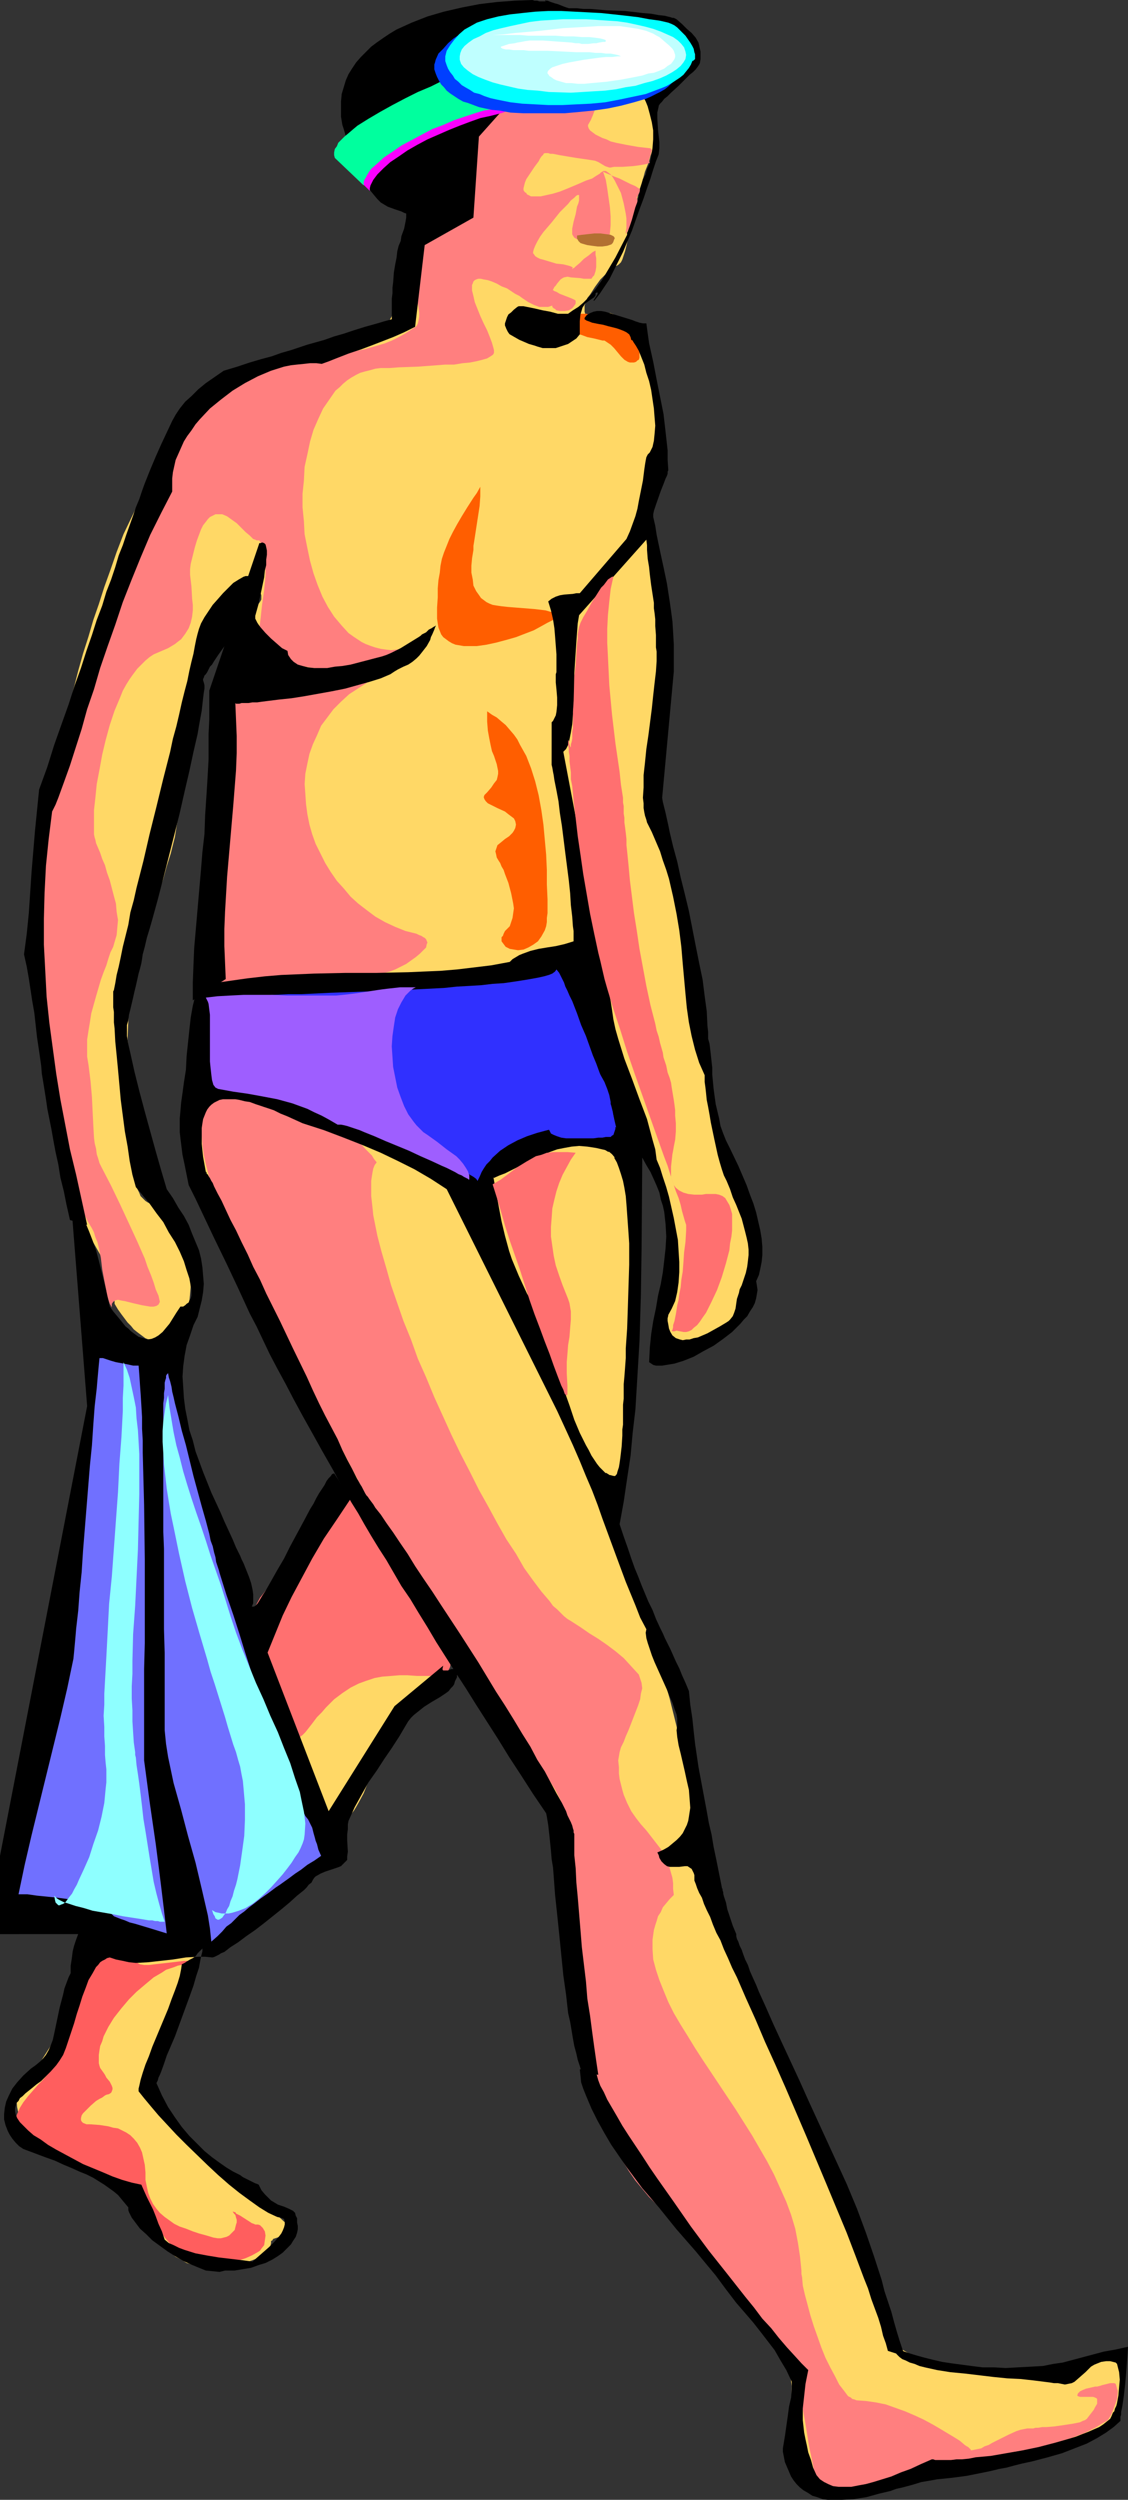
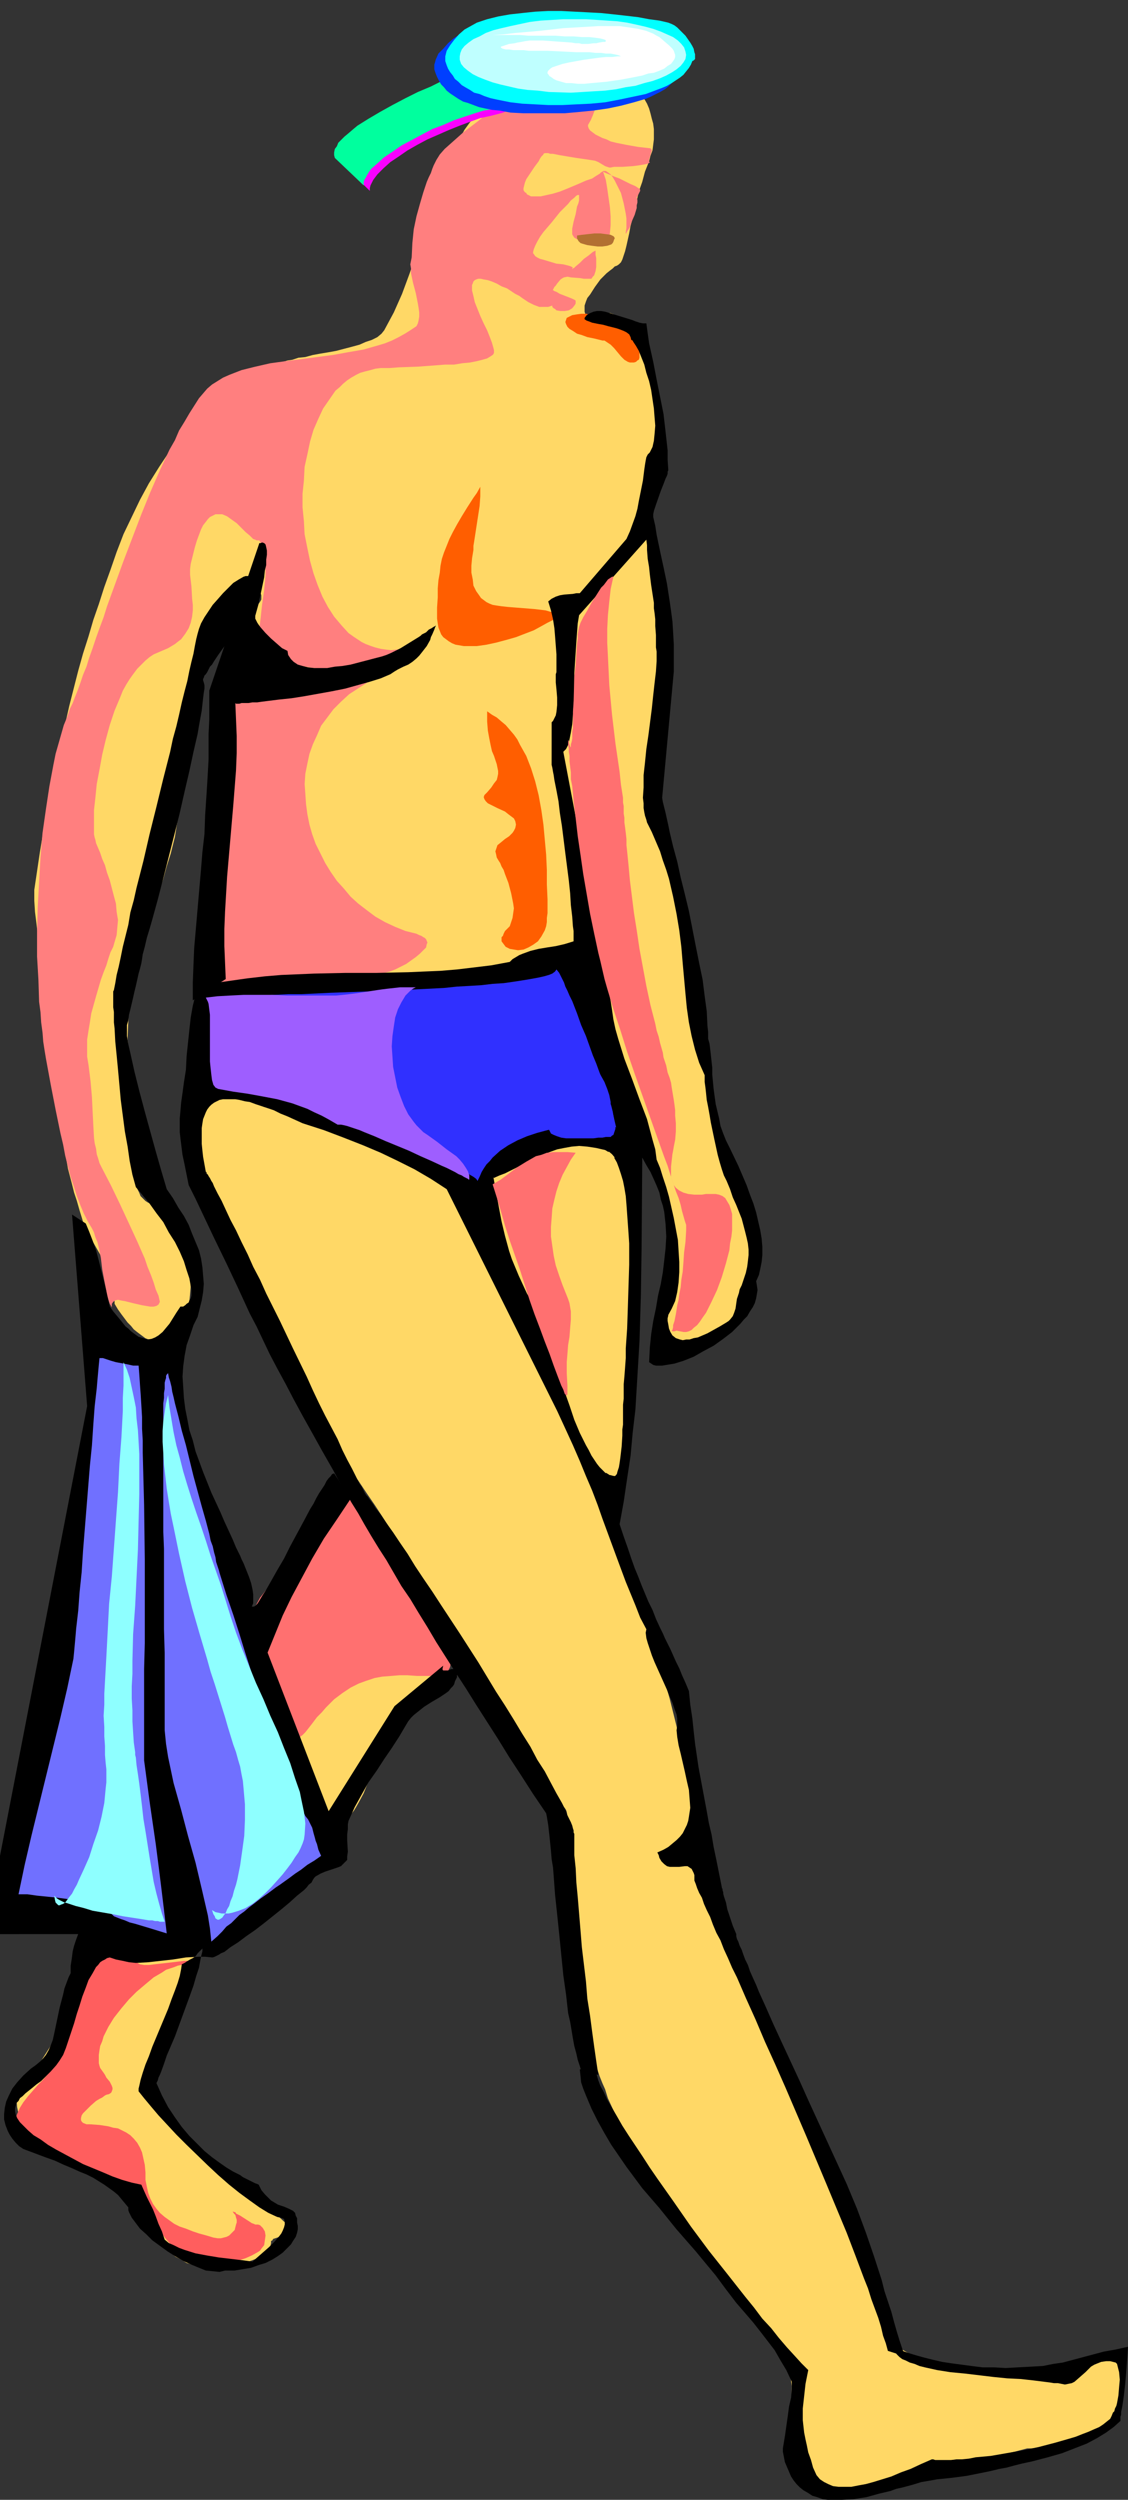
<svg xmlns="http://www.w3.org/2000/svg" xmlns:ns1="http://sodipodi.sourceforge.net/DTD/sodipodi-0.dtd" xmlns:ns2="http://www.inkscape.org/namespaces/inkscape" version="1.0" width="70.29mm" height="155.668mm" id="svg35" ns1:docname="Swimming 22.wmf">
  <rect width="100%" height="100%" fill="#333333" stroke="none" />
  <ns1:namedview id="namedview35" pagecolor="#ffffff" bordercolor="#000000" borderopacity="0.25" ns2:showpageshadow="2" ns2:pageopacity="0.0" ns2:pagecheckerboard="0" ns2:deskcolor="#d1d1d1" ns2:document-units="mm" />
  <defs id="defs1">
    <pattern id="WMFhbasepattern" patternUnits="userSpaceOnUse" width="6" height="6" x="0" y="0" />
  </defs>
  <path style="fill:#ffd866;fill-opacity:1;fill-rule:evenodd;stroke:none" d="m 26.986,306.862 v -1.616 l -0.323,-1.454 -0.162,-1.616 -0.485,-1.293 -0.485,-1.454 -0.485,-1.293 -1.293,-2.585 -1.293,-2.262 -1.293,-2.262 -0.97,-2.101 -0.485,-0.808 -0.323,-1.131 -0.646,-2.101 -0.646,-2.262 -0.646,-1.939 -0.485,-1.939 -0.97,-3.717 -0.646,-3.878 -0.485,-2.101 -0.162,-1.939 -0.323,-2.262 -0.162,-2.262 -0.162,-2.585 -0.162,-2.747 -0.162,-2.909 v -3.232 l -0.162,-2.262 -0.162,-2.424 -0.323,-2.424 -0.323,-2.585 -0.97,-5.171 -1.939,-10.988 -0.97,-5.333 -0.323,-2.747 -0.323,-2.585 -0.162,-2.585 v -2.585 l 1.293,-8.726 1.454,-8.726 1.616,-8.726 1.939,-8.564 1.939,-8.564 2.101,-8.241 1.131,-4.04 1.293,-4.04 1.131,-3.878 1.293,-3.717 1.293,-4.04 1.454,-4.04 1.454,-4.201 1.616,-4.201 1.939,-4.04 1.939,-4.04 2.101,-3.878 2.424,-3.878 2.586,-3.878 2.909,-3.555 3.07,-3.555 3.394,-3.232 1.939,-1.454 1.939,-1.454 1.939,-1.454 2.101,-1.454 2.262,-1.131 2.262,-1.293 2.262,-1.131 2.586,-1.131 0.97,-0.323 1.131,-0.162 1.454,-0.485 1.616,-0.162 1.778,-0.485 1.778,-0.323 1.939,-0.323 1.778,-0.323 3.717,-0.97 1.778,-0.485 1.454,-0.646 1.454,-0.485 1.293,-0.646 0.97,-0.808 0.646,-0.808 1.131,-2.101 1.131,-2.101 1.939,-4.363 1.616,-4.363 1.616,-4.525 1.454,-4.363 1.454,-4.525 1.293,-4.363 1.616,-4.363 1.616,-4.201 0.97,-2.101 0.97,-1.939 2.101,-3.878 1.293,-1.778 1.454,-1.616 1.293,-1.778 1.616,-1.616 1.778,-1.454 1.778,-1.454 1.939,-1.293 2.101,-1.293 2.262,-1.131 2.424,-0.97 1.778,-0.646 1.616,-0.485 1.454,-0.323 1.616,-0.162 1.454,-0.162 h 1.616 l 1.454,0.162 1.293,0.162 1.454,0.323 1.131,0.323 1.293,0.485 1.131,0.646 1.131,0.646 1.131,0.646 0.97,0.808 0.97,0.808 0.808,0.97 1.454,1.939 0.646,0.97 0.646,1.131 0.485,1.131 0.323,1.131 0.323,1.293 0.323,1.131 0.162,1.293 v 1.293 1.131 l -0.162,1.293 -0.162,1.293 -0.485,1.293 -0.323,1.293 -0.97,2.424 -0.646,2.424 -0.808,2.262 -0.485,2.262 -0.646,2.101 -0.323,1.939 -0.485,1.778 -0.323,1.778 -0.323,1.454 -0.323,1.454 -0.323,1.293 -0.323,0.97 -0.323,0.97 -0.323,0.646 -0.485,0.485 -0.485,0.323 -0.485,0.162 -0.485,0.485 -0.646,0.485 -0.808,0.646 -1.454,1.454 -1.293,1.778 -1.131,1.778 -0.646,0.808 -0.323,0.808 -0.323,0.97 v 0.646 0.808 l 0.162,0.485 0.162,0.162 0.162,0.162 h 0.323 0.485 0.808 l 1.131,-0.162 1.131,-0.162 0.97,-0.162 h 0.808 l 0.323,0.162 h 0.162 l 1.293,0.97 1.131,1.293 1.131,1.293 1.131,1.454 0.808,1.616 0.97,1.616 0.646,1.939 0.808,1.939 0.646,1.939 0.485,1.939 0.808,4.04 0.323,1.939 0.162,1.939 0.162,1.778 v 1.778 2.585 l -0.323,2.585 -0.162,2.424 -0.485,2.424 -0.646,2.424 -0.646,2.262 -0.646,2.262 -0.808,2.424 -1.778,4.525 -1.939,4.363 -4.201,8.726 -2.101,4.363 -2.101,4.201 -1.939,4.363 -1.616,4.363 -0.646,2.262 -0.646,2.101 -0.646,2.262 -0.485,2.262 -0.323,2.262 -0.162,2.262 v 2.262 2.424 l 0.162,2.747 0.162,2.747 0.162,2.585 0.162,2.585 0.323,4.686 0.485,4.525 0.323,4.201 0.485,3.878 0.323,3.717 0.323,3.555 0.162,3.232 0.162,3.232 0.162,3.07 -0.162,3.07 -0.162,2.909 -0.323,2.909 -0.485,2.909 -0.808,2.909 -0.162,0.485 -0.323,0.808 -0.485,0.97 -0.646,1.131 -0.646,1.293 -0.808,1.454 -0.97,1.454 -0.97,1.778 -1.131,1.616 -1.131,1.939 -2.424,3.878 -5.171,8.241 -2.586,4.04 -2.424,3.717 -0.97,1.939 -1.131,1.778 -0.97,1.616 -0.97,1.454 -0.808,1.454 -0.646,1.131 -0.646,1.131 -0.323,0.808 -0.323,0.646 -0.162,0.485 v 0.323 h 0.162 l 0.162,0.162 0.162,0.162 0.162,0.323 0.323,0.485 0.323,0.646 0.485,0.646 0.485,0.97 0.485,0.97 0.485,1.131 0.646,1.131 0.646,1.293 0.646,1.454 0.646,1.616 0.808,1.616 0.808,1.616 0.808,1.778 1.616,3.878 1.939,4.04 1.939,4.363 1.939,4.525 2.101,4.686 2.101,4.686 4.201,9.857 4.363,9.857 1.939,4.686 2.101,4.848 1.939,4.525 1.778,4.363 1.778,4.201 1.616,3.878 0.808,1.939 0.808,1.778 0.646,1.616 0.646,1.616 0.646,1.616 0.646,1.293 0.485,1.293 0.485,1.293 0.485,1.131 0.323,0.97 0.323,0.808 0.323,0.646 0.162,0.646 0.162,0.485 0.162,0.323 v 0.162 0.323 l 0.162,0.808 0.323,0.97 0.323,1.293 0.323,1.454 0.485,1.778 0.485,1.939 0.485,1.939 0.646,2.262 0.646,2.262 0.646,2.585 0.646,2.585 1.293,5.333 1.454,5.494 1.454,5.332 1.293,5.333 0.485,2.585 0.485,2.424 0.646,2.424 0.323,2.101 0.485,2.101 0.162,1.778 0.323,1.778 0.162,1.454 v 1.131 0.97 l -0.162,0.646 -0.162,0.323 -0.162,0.162 v 0.162 0.162 0.485 l 0.162,0.485 0.323,0.646 0.162,0.808 0.323,0.97 0.485,0.97 0.323,1.131 0.485,1.131 0.485,1.293 0.646,1.454 0.646,1.454 0.646,1.616 0.646,1.616 0.646,1.778 1.616,3.555 1.616,4.04 1.778,4.04 1.939,4.363 1.939,4.363 1.939,4.686 4.04,9.211 4.04,9.211 1.939,4.525 1.939,4.525 1.939,4.201 1.778,4.201 1.616,3.878 1.616,3.555 0.646,1.778 0.808,1.616 0.485,1.616 0.646,1.454 0.646,1.293 0.485,1.293 0.485,1.293 0.485,1.131 0.323,0.97 0.323,0.808 0.323,0.808 0.162,0.646 0.162,0.485 v 0.323 l 0.162,0.323 -0.162,0.162 -0.323,0.162 -0.323,0.323 -0.323,0.323 v 0.323 0.485 l 0.162,0.485 0.162,0.323 0.323,0.485 0.808,0.97 0.97,0.808 1.454,0.97 1.616,0.97 1.778,0.97 1.939,0.808 2.101,0.646 2.101,0.646 2.101,0.485 2.262,0.485 2.262,0.162 h 2.101 l 1.454,0.646 1.454,0.485 1.616,0.323 1.454,0.323 1.454,0.162 h 1.454 1.454 1.131 l 1.293,-0.162 1.131,-0.162 1.131,-0.162 0.808,-0.162 0.808,-0.162 0.646,-0.162 0.485,-0.162 h 0.323 l 2.262,-0.323 2.262,-0.485 2.101,-0.646 2.101,-0.485 1.939,-0.646 1.939,-0.485 1.778,-0.162 1.616,-0.162 0.162,0.485 v 0.808 l 0.323,1.454 v 1.939 l 0.162,1.939 -0.162,2.101 -0.485,2.101 -0.323,1.131 -0.485,0.97 -0.485,0.97 -0.646,1.131 -0.808,0.323 -0.808,0.485 -1.131,0.485 -1.131,0.485 -2.747,1.131 -2.909,1.131 -2.909,0.808 -2.909,0.808 -1.454,0.162 -1.131,0.323 h -1.293 -0.97 l -3.07,0.808 -3.232,0.808 -3.555,1.131 -3.394,1.131 -7.272,2.262 -3.717,0.97 -3.555,0.97 -3.717,0.808 -3.394,0.646 -3.394,0.485 -1.616,0.162 h -3.232 l -1.454,-0.323 -1.454,-0.162 -1.293,-0.323 -1.454,-0.323 -1.131,-0.485 -1.293,-0.646 -0.97,-0.808 -1.131,-0.97 -0.808,-1.131 -0.646,-1.131 -0.323,-1.454 -0.323,-1.454 -0.162,-1.616 v -3.555 l 0.162,-1.939 v -2.101 -4.201 -2.262 l -0.323,-2.262 -0.485,-2.424 -0.485,-2.424 -0.97,-1.131 -1.131,-1.293 -1.131,-1.293 -1.293,-1.454 -1.293,-1.454 -1.293,-1.616 -1.454,-1.616 -1.454,-1.616 -2.909,-3.717 -3.07,-3.878 -3.232,-4.04 -3.07,-4.201 -3.232,-4.525 -3.07,-4.363 -2.909,-4.525 -2.747,-4.525 -2.586,-4.525 -2.262,-4.363 -0.97,-2.262 -0.97,-2.101 -0.97,-2.101 -0.646,-2.101 -0.646,-1.454 -0.646,-1.616 -0.646,-1.939 -0.485,-1.939 -0.485,-2.262 -0.485,-2.262 -0.323,-2.424 -0.485,-2.424 -0.646,-5.171 -0.646,-5.332 -0.97,-10.827 -0.323,-5.332 -0.485,-5.171 -0.162,-2.262 -0.162,-2.262 -0.162,-2.101 -0.162,-2.101 -0.162,-1.778 -0.162,-1.778 -0.162,-1.454 -0.162,-1.293 -0.323,-1.131 -0.162,-0.97 -0.162,-0.485 -0.323,-0.485 -0.323,-0.323 -0.323,-0.485 -0.97,-1.131 -0.97,-1.616 -1.293,-1.616 -1.131,-1.939 -1.454,-2.262 -1.616,-2.424 -1.616,-2.585 -1.616,-2.747 -1.778,-2.909 -1.939,-3.07 -1.939,-3.232 -1.939,-3.232 -1.939,-3.393 -4.363,-6.948 -8.565,-14.22 -4.525,-6.948 -2.101,-3.555 -2.101,-3.232 -2.101,-3.232 -2.101,-3.07 -1.939,-2.909 -2.101,-2.747 -1.778,-2.747 -1.778,-2.262 -1.778,-2.262 -1.616,-1.939 -0.323,-0.323 -0.162,-0.485 -0.646,-0.808 -0.808,-1.293 -0.808,-1.454 -0.808,-1.778 -0.97,-1.939 -1.131,-2.101 -1.131,-2.262 -1.131,-2.424 -1.131,-2.585 -1.293,-2.747 -1.293,-2.747 -2.586,-5.817 -2.586,-5.979 -2.586,-5.979 -2.586,-5.979 -0.97,-2.747 -1.131,-2.747 -1.131,-2.747 -0.97,-2.424 -0.808,-2.424 -0.808,-2.262 -0.646,-1.939 -0.646,-1.939 -0.485,-1.454 -0.323,-1.454 -0.162,-1.131 -0.162,-0.485 v -0.323 l 0.162,-5.979 0.323,-6.302 0.485,-6.302 0.485,-6.302 0.808,-6.464 0.646,-6.464 1.778,-12.927 1.778,-13.089 1.616,-12.927 0.808,-6.464 0.646,-6.14 0.485,-6.302 0.323,-5.979 v -2.424 l 0.162,-2.262 0.323,-4.201 0.485,-4.04 0.323,-2.101 0.485,-2.101 0.323,-0.485 0.323,-0.646 0.646,-0.97 0.97,-1.131 0.808,-0.808 0.808,-0.97 0.323,-0.485 0.162,-0.323 v -0.485 -0.485 l -0.162,-0.485 -0.323,-0.323 -0.485,-0.485 -0.485,-0.162 -0.485,-0.162 h -0.485 -1.293 l -1.131,0.485 -1.131,0.646 -1.131,0.646 -0.97,0.97 -0.97,0.97 -1.131,1.454 -1.293,1.454 -0.97,1.616 -0.808,1.616 -0.808,1.616 -0.808,1.616 -0.646,1.616 -0.485,1.778 -0.97,3.393 -0.646,3.717 -0.323,3.717 -0.323,3.717 -0.323,7.595 -0.323,7.918 -0.485,4.04 -0.323,3.878 -0.646,4.04 -0.97,3.878 -0.97,3.07 -0.808,2.909 -1.939,5.817 -2.101,5.979 -1.778,5.979 -0.646,3.07 -0.808,3.07 -0.485,3.232 -0.323,3.393 -0.162,3.393 -0.162,3.717 0.323,3.717 0.323,3.878 0.323,1.778 v 1.939 2.101 2.424 l -0.162,4.686 -0.162,4.848 0.162,2.262 0.162,2.262 0.323,2.101 0.485,1.939 0.646,1.616 0.323,0.646 0.323,0.808 0.485,0.485 0.646,0.646 0.485,0.323 0.646,0.323 1.616,0.808 1.454,0.97 1.293,1.131 1.131,1.293 0.97,1.454 0.808,1.616 0.808,1.616 0.485,1.616 0.485,1.778 0.323,1.939 0.162,1.778 v 1.939 1.778 l -0.162,1.778 -0.162,1.616 -0.323,1.616 -0.485,1.616 -0.646,1.293 -0.646,1.293 -0.646,1.131 -0.97,0.97 -0.97,0.646 -0.97,0.485 -0.97,0.323 h -1.131 l -1.293,-0.323 -1.293,-0.485 -0.646,-0.485 -0.646,-0.485 -0.646,-0.485 -0.808,-0.646 -0.646,-0.808 -0.808,-0.808 -1.454,-1.939 -0.808,-1.131 z" id="path1" />
  <path style="fill:#ffd866;fill-opacity:1;fill-rule:evenodd;stroke:none" d="m 79.02,357.116 -0.485,2.101 -0.808,1.778 -0.808,1.778 -0.97,1.616 -1.778,3.07 -2.101,3.07 -1.939,2.909 -1.778,3.232 -0.808,1.616 -0.646,1.778 -0.646,1.778 -0.485,1.939 -0.323,1.778 -0.162,1.778 -0.485,3.232 -0.162,3.07 0.162,2.909 0.162,2.747 0.485,2.585 0.646,2.585 0.646,2.424 0.97,2.262 0.97,2.262 0.97,2.424 1.293,2.262 1.131,2.424 1.454,2.585 1.293,2.585 1.454,2.747 0.485,0.97 0.646,0.808 0.646,0.485 0.485,0.485 0.646,0.162 h 0.646 l 0.485,-0.162 0.646,-0.485 0.646,-0.323 0.485,-0.646 0.646,-0.808 0.646,-0.808 0.485,-0.808 0.646,-1.131 1.131,-2.101 0.97,-2.424 0.97,-2.585 0.97,-2.424 0.808,-2.424 0.646,-2.262 0.323,-0.97 0.323,-0.808 0.162,-0.808 0.323,-0.808 0.162,-0.485 v -0.485 l 0.323,-0.808 0.646,-0.97 0.808,-0.97 0.97,-0.97 0.97,-1.131 1.131,-0.97 5.009,-4.201 1.293,-1.131 0.485,-0.485 0.646,-0.485 0.97,-0.808 0.808,-0.808 0.646,-0.808 0.485,-0.646 0.808,-1.616 0.646,-1.454 0.323,-1.293 v -1.293 l -0.162,-1.131 -0.323,-1.131 -0.646,-1.293 -0.646,-1.131 -1.131,-1.293 -1.131,-1.454 -1.293,-1.293 -1.616,-1.616 -1.778,-1.616 -1.939,-1.939 -2.101,-1.939 -2.101,-2.262 -1.131,-1.131 -0.97,-0.97 -0.808,-0.97 -0.646,-0.808 -1.293,-1.778 -1.293,-1.293 -0.646,-0.485 -0.808,-0.646 -0.646,-0.323 -0.97,-0.485 -0.97,-0.162 -1.293,-0.162 -1.293,-0.162 z" id="path2" />
  <path style="fill:#ffd866;fill-opacity:1;fill-rule:evenodd;stroke:none" d="m 22.3,458.596 -0.97,2.585 -0.808,2.585 -0.97,2.424 -0.97,2.424 -1.131,2.262 -0.97,2.262 -0.97,2.101 -1.131,2.101 -1.131,1.939 -1.131,1.939 -1.131,1.778 -1.131,1.778 -1.293,1.616 -1.293,1.616 -1.293,1.454 -1.454,1.454 -0.323,0.485 -0.162,0.808 -0.162,0.808 v 0.97 l 0.162,1.939 0.162,0.808 0.162,0.808 0.162,0.97 0.485,0.808 0.485,0.808 0.485,0.808 1.293,1.454 1.616,1.293 1.778,1.131 1.939,1.131 2.101,0.97 2.101,1.131 4.363,2.101 2.262,1.131 1.939,1.293 1.939,1.293 1.778,1.616 1.616,1.778 0.646,0.97 0.646,0.97 0.97,1.778 0.97,1.616 0.97,1.778 1.293,1.778 1.454,1.778 0.808,0.808 0.808,0.808 1.131,0.808 0.97,0.808 1.293,0.646 1.293,0.808 1.131,0.323 1.293,0.323 1.454,0.323 h 1.616 1.616 1.616 l 1.616,-0.323 1.778,-0.323 1.454,-0.323 1.454,-0.485 1.293,-0.485 1.293,-0.646 0.97,-0.646 0.646,-0.808 0.485,-0.808 0.162,-0.808 v -0.485 l 0.323,-0.162 0.162,-0.323 0.485,-0.162 0.97,-0.323 1.131,-0.323 1.131,-0.323 0.808,-0.162 0.162,-0.323 0.323,-0.162 v -0.162 l -0.323,-0.162 -2.747,-2.585 -2.909,-2.585 -2.909,-2.424 -2.909,-2.262 -2.747,-2.101 -2.747,-2.101 -2.747,-2.262 -2.586,-1.939 -2.262,-2.101 -2.262,-1.939 -1.939,-2.101 -1.616,-1.939 -1.293,-2.101 -0.646,-0.97 -0.485,-1.131 -0.323,-1.131 -0.162,-0.97 -0.162,-1.131 -0.162,-1.131 0.162,-1.778 0.485,-1.939 0.646,-1.778 0.808,-2.101 0.808,-1.939 1.131,-2.101 2.101,-4.201 1.131,-1.939 0.97,-2.101 0.97,-1.778 0.646,-1.778 0.646,-1.778 0.323,-1.616 v -1.293 l -0.162,-0.646 -0.162,-0.646 -0.485,-0.97 -0.808,-0.808 -0.97,-0.485 -0.97,-0.485 -1.293,-0.323 h -1.454 l -1.616,-0.162 -1.616,0.162 -3.394,0.323 -3.717,0.323 -3.717,0.323 -1.778,0.162 z" id="path3" />
  <path style="fill:#ff7f7f;fill-opacity:1;fill-rule:evenodd;stroke:none" d="m 147.214,21.815 h -1.293 l -0.97,0.162 -1.131,0.323 -0.808,0.323 -0.646,0.485 -0.485,0.485 -0.646,0.485 -0.323,0.646 -0.808,1.131 -0.485,1.293 -0.485,1.131 -0.646,1.131 v 0.323 l 0.162,0.485 0.323,0.485 0.646,0.485 0.646,0.485 0.646,0.323 0.97,0.485 0.97,0.323 0.97,0.485 1.293,0.323 2.424,0.485 2.747,0.485 2.909,0.323 0.162,0.162 0.162,0.323 -0.162,0.485 -0.162,0.646 -0.323,0.97 v 0.323 0.323 h 0.162 v 0.162 h -0.162 l -0.162,0.162 -0.485,0.162 -0.97,0.162 -0.97,0.162 -1.293,0.162 -2.424,0.162 h -0.97 -0.97 l -0.808,0.162 H 143.497 l -0.97,-0.323 -0.808,-0.485 -0.808,-0.485 -0.808,-0.323 -2.101,-0.323 -2.262,-0.323 -1.939,-0.323 -1.939,-0.323 -1.616,-0.323 h -0.646 l -0.485,-0.162 H 128.307 l -0.323,0.162 v 0.162 l -0.162,0.162 -0.323,0.323 -0.323,0.485 -0.323,0.646 -0.97,1.293 -0.97,1.454 -0.97,1.454 -0.323,0.808 -0.162,0.646 -0.162,0.646 v 0.485 l 0.323,0.485 0.323,0.162 0.162,0.323 0.646,0.323 0.323,0.162 h 1.131 1.131 l 1.454,-0.323 1.454,-0.323 1.616,-0.485 1.616,-0.646 3.07,-1.293 1.454,-0.646 1.454,-0.485 0.97,-0.646 0.808,-0.485 0.323,-0.323 0.323,-0.162 0.162,-0.162 v 0 h 0.646 l 0.485,0.323 0.646,0.485 0.485,0.646 0.485,0.808 0.485,0.97 0.485,0.97 0.485,0.97 0.646,2.424 0.485,2.424 0.162,1.131 v 1.131 1.131 l -0.162,0.97 v 0.323 h 0.162 v -0.162 l 0.162,-0.323 0.323,-0.485 0.323,-0.485 0.485,-1.454 0.646,-1.454 0.485,-1.616 v -0.646 l 0.162,-0.646 v -0.646 l -0.162,-0.485 v -0.162 l 0.162,-0.162 0.323,-0.646 0.323,-0.646 v -0.323 l -0.162,-0.162 -0.97,-0.646 -1.131,-0.485 -2.586,-1.293 -1.293,-0.485 -1.131,-0.485 -0.808,-0.323 -0.323,-0.162 -0.323,-0.162 0.646,1.939 0.323,1.939 0.646,4.525 0.162,2.101 v 2.101 l -0.162,1.778 -0.162,0.808 v 0.646 l -0.808,0.162 -0.808,0.323 h -1.131 l -1.131,0.162 h -1.293 l -1.131,-0.162 -1.131,-0.323 -0.808,-0.485 -0.323,-0.485 -0.162,-0.323 v -0.646 -0.646 l 0.323,-1.616 0.485,-1.778 0.323,-1.778 0.323,-0.808 0.162,-0.646 V 46.7 46.215 45.892 h -0.323 l -0.323,0.162 -0.485,0.485 -0.808,0.646 -0.646,0.808 -0.97,0.97 -0.97,0.97 -1.939,2.424 -1.939,2.262 -0.808,1.131 -0.646,1.131 -0.485,0.97 -0.323,0.808 -0.162,0.646 v 0.323 l 0.162,0.162 0.323,0.485 0.485,0.323 0.646,0.323 0.646,0.162 1.616,0.485 1.616,0.485 1.616,0.162 0.646,0.162 0.646,0.162 0.485,0.162 0.323,0.162 0.162,0.162 -0.162,0.162 v 0.162 l 0.162,-0.162 0.323,-0.162 0.323,-0.323 0.97,-0.808 0.97,-0.97 1.131,-0.808 0.97,-0.808 0.323,-0.162 0.323,-0.162 v -0.162 0.162 0.323 0.646 l 0.162,0.808 v 0.97 1.131 l -0.162,0.97 -0.323,0.97 -0.323,0.323 -0.323,0.485 h -0.162 -0.808 -0.808 l -0.97,-0.162 -2.101,-0.162 -0.808,-0.162 -0.808,0.162 -0.323,0.162 -0.485,0.323 -0.808,0.97 -0.323,0.485 -0.323,0.323 -0.162,0.323 -0.162,0.323 v 0.162 h 0.162 l 0.162,0.162 0.485,0.162 0.808,0.485 2.101,0.808 0.808,0.323 0.323,0.162 0.323,0.162 0.162,0.162 v 0 0.646 l -0.162,0.323 -0.646,0.808 -0.808,0.485 -0.97,0.162 h -0.97 l -0.97,-0.162 -0.323,-0.323 -0.323,-0.162 -0.323,-0.323 v -0.323 l -0.97,0.323 h -0.808 -0.646 -0.646 l -1.293,-0.485 -1.293,-0.646 -1.454,-0.97 -0.646,-0.485 -0.97,-0.485 -0.97,-0.646 -0.97,-0.646 -1.293,-0.485 -1.131,-0.646 -1.131,-0.485 -0.97,-0.323 -0.97,-0.162 -0.646,-0.162 h -0.646 l -0.485,0.162 -0.323,0.162 -0.323,0.323 -0.162,0.485 -0.162,0.323 v 1.293 l 0.323,1.293 0.323,1.454 0.323,0.808 0.323,0.808 0.646,1.616 0.808,1.778 0.808,1.616 0.646,1.616 0.485,1.293 0.323,1.131 0.162,0.646 v 0.323 0.323 l -0.162,0.323 -0.162,0.162 -0.485,0.323 -0.808,0.485 -1.131,0.323 -1.293,0.323 -1.616,0.323 -1.778,0.162 -1.939,0.323 h -2.101 l -2.101,0.162 -4.363,0.323 -4.525,0.162 -2.101,0.162 h -2.101 l -1.293,0.162 -1.131,0.323 -1.293,0.323 -1.131,0.323 -0.97,0.485 -1.131,0.646 -0.97,0.646 -0.97,0.808 -0.808,0.808 -0.97,0.808 -1.454,2.101 -1.454,2.101 -1.131,2.424 -1.131,2.585 -0.808,2.747 -0.646,3.07 -0.646,2.909 -0.162,3.232 -0.323,3.07 v 3.232 l 0.323,3.232 0.162,3.07 0.646,3.232 0.646,3.07 0.808,2.909 0.97,2.747 1.131,2.747 1.293,2.424 1.454,2.262 1.778,2.101 1.616,1.778 1.131,0.808 0.97,0.646 0.97,0.646 0.97,0.485 1.293,0.485 0.97,0.323 1.293,0.323 1.131,0.162 1.293,0.162 1.293,-0.162 h 1.293 l 1.454,-0.323 -0.646,0.646 -0.808,0.485 -0.808,0.646 -0.97,0.485 -1.131,0.323 -1.131,0.485 -2.586,0.646 -2.747,0.485 -2.747,0.485 -2.909,0.162 h -2.909 l -2.909,-0.162 -2.747,-0.485 -2.586,-0.485 -1.131,-0.323 -1.131,-0.485 -0.97,-0.485 -0.97,-0.485 -0.808,-0.485 -0.808,-0.646 -0.485,-0.646 -0.485,-0.808 -0.323,-0.646 -0.323,-0.97 v -0.97 -1.131 l 0.162,-1.454 0.162,-1.293 0.162,-1.616 0.162,-1.454 0.485,-3.393 0.323,-3.393 v -1.616 -1.454 l -0.162,-1.454 -0.162,-1.454 -0.485,-1.293 -0.646,-1.131 H 60.76 60.437 l -0.323,-0.162 -0.485,-0.162 -0.808,-0.808 -0.97,-0.808 -2.101,-2.101 -1.131,-0.808 -1.131,-0.808 -1.131,-0.485 h -0.485 -0.646 -0.485 l -0.646,0.323 -0.646,0.323 -0.485,0.485 -0.485,0.646 -0.646,0.808 -0.485,0.97 -0.485,1.293 -0.485,1.293 -0.485,1.616 -0.485,1.939 -0.485,1.939 -0.162,1.293 v 1.293 l 0.323,2.747 0.162,2.909 0.162,1.454 v 1.293 l -0.162,1.454 -0.323,1.454 -0.485,1.293 -0.808,1.293 -0.97,1.293 -0.646,0.485 -0.808,0.646 -0.808,0.485 -0.808,0.485 -1.131,0.485 -1.131,0.485 -1.131,0.485 -0.97,0.646 -0.97,0.808 -0.97,0.97 -0.97,0.97 -0.97,1.293 -0.808,1.131 -0.808,1.293 -0.808,1.454 -0.646,1.616 -1.293,3.07 -1.131,3.393 -0.97,3.555 -0.808,3.393 -0.646,3.555 -0.646,3.393 -0.323,3.232 -0.162,1.454 -0.162,1.454 v 1.293 1.293 2.101 0.97 l 0.162,0.808 0.162,0.485 0.162,0.808 0.485,1.131 0.485,1.131 0.485,1.454 0.646,1.454 0.485,1.778 0.646,1.778 0.97,3.717 0.485,1.778 0.162,1.939 0.323,1.939 -0.162,1.778 -0.162,1.778 -0.485,1.616 -0.323,1.131 -0.646,1.293 -0.485,1.454 -0.485,1.616 -0.646,1.616 -0.646,1.778 -1.131,3.878 -1.131,4.04 -0.323,2.101 -0.323,1.939 -0.323,2.101 v 2.101 1.939 l 0.323,1.939 0.485,3.878 0.323,3.717 0.162,3.393 0.162,3.232 0.162,2.909 0.162,1.293 0.323,1.293 0.162,1.293 0.323,0.97 0.323,1.131 0.485,0.97 2.262,4.363 2.101,4.363 2.101,4.525 1.939,4.201 1.778,4.04 0.646,1.939 0.808,1.939 0.646,1.778 0.485,1.616 0.646,1.454 0.323,1.454 -0.323,0.646 -0.485,0.323 -0.646,0.162 h -0.808 l -0.97,-0.162 -0.97,-0.162 -2.101,-0.485 -1.939,-0.485 -0.97,-0.162 -0.646,-0.162 -0.646,0.162 -0.485,0.323 -0.323,0.485 v 0.808 l -0.485,-0.808 -0.323,-0.97 -0.323,-0.97 -0.162,-1.131 -0.485,-2.424 -0.485,-2.585 -0.323,-2.747 -0.485,-2.424 -0.323,-1.293 -0.485,-1.131 -0.323,-1.131 -0.485,-0.97 -0.97,-1.616 -0.97,-1.939 -0.808,-1.939 -0.808,-2.101 -0.646,-2.101 -0.808,-2.424 -0.646,-2.424 -0.646,-2.585 -0.485,-2.585 -0.646,-2.747 -1.131,-5.494 -1.131,-5.817 -1.131,-6.14 -0.323,-1.939 -0.323,-2.101 -0.162,-2.101 -0.323,-2.424 -0.162,-2.424 -0.323,-2.424 -0.162,-5.171 -0.323,-5.494 v -5.656 l 0.162,-5.979 0.323,-5.817 0.323,-5.817 0.485,-5.817 0.808,-5.656 0.808,-5.333 0.485,-2.585 0.485,-2.585 0.485,-2.424 0.646,-2.262 0.646,-2.262 0.646,-2.262 0.808,-1.939 0.646,-1.939 0.646,-1.293 0.485,-1.293 0.646,-1.616 0.646,-1.778 0.646,-1.939 0.808,-1.939 0.646,-2.101 0.808,-2.262 0.808,-2.424 0.808,-2.262 0.97,-2.585 0.808,-2.585 1.939,-5.333 1.939,-5.333 4.201,-10.988 2.101,-5.171 2.262,-5.171 2.262,-4.848 1.293,-2.262 0.97,-2.262 1.293,-2.101 1.131,-1.939 1.131,-1.778 1.131,-1.778 0.97,-1.131 0.97,-1.131 1.131,-0.97 1.293,-0.808 1.293,-0.808 1.454,-0.646 2.909,-1.131 3.232,-0.808 3.555,-0.808 3.555,-0.485 3.717,-0.485 7.433,-0.97 3.555,-0.646 3.717,-0.646 3.394,-0.97 1.616,-0.485 1.616,-0.646 1.616,-0.808 1.454,-0.808 1.293,-0.808 1.454,-0.97 0.323,-0.646 0.162,-0.646 0.162,-0.97 V 73.524 L 98.573,72.393 98.412,71.423 97.927,68.999 97.281,66.576 96.796,64.313 v -1.131 l -0.162,-0.97 0.162,-0.808 0.162,-0.808 0.162,-3.393 0.323,-3.232 0.646,-3.07 0.808,-2.909 0.808,-2.747 0.808,-2.424 0.485,-1.131 0.485,-0.97 0.323,-0.97 0.323,-0.808 0.646,-1.293 0.808,-1.293 1.131,-1.293 1.454,-1.293 1.454,-1.293 1.454,-1.293 3.394,-2.585 1.616,-1.293 1.616,-0.97 1.616,-1.131 1.293,-0.97 1.293,-0.808 0.97,-0.646 0.808,-0.485 0.323,-0.162 0.162,-0.162 1.293,-0.97 1.454,-0.808 1.616,-0.646 1.778,-0.323 1.939,-0.485 1.939,-0.162 h 2.101 1.939 l 1.939,0.162 1.778,0.323 1.778,0.323 1.616,0.323 1.293,0.485 1.131,0.485 0.97,0.485 z" id="path4" />
  <path style="fill:#ff5e00;fill-opacity:1;fill-rule:evenodd;stroke:none" d="m 113.117,114.568 v 2.262 l -0.162,2.262 -0.646,4.201 -0.646,4.201 -0.162,0.97 v 0.97 l -0.323,1.939 -0.162,1.778 v 1.616 l 0.323,1.616 0.162,1.454 0.646,1.293 0.808,1.131 0.323,0.485 0.646,0.485 0.646,0.485 0.646,0.323 0.808,0.323 0.97,0.162 1.131,0.162 1.454,0.162 6.141,0.485 1.454,0.162 1.293,0.162 1.131,0.323 0.808,0.162 0.323,0.162 0.323,0.323 0.162,0.162 -0.162,0.323 -0.162,0.162 -0.323,0.323 -0.323,0.323 -0.646,0.323 -0.646,0.323 -1.454,0.808 -1.778,0.97 -2.101,0.808 -2.101,0.808 -2.262,0.646 -2.424,0.646 -2.262,0.485 -2.262,0.323 h -2.101 -0.97 l -0.97,-0.162 -0.97,-0.162 -0.808,-0.323 -0.808,-0.485 -0.646,-0.485 -0.646,-0.485 -0.485,-0.646 -0.323,-0.808 -0.323,-0.808 -0.162,-0.97 -0.162,-1.131 v -2.585 l 0.162,-2.424 v -2.101 l 0.162,-1.939 0.323,-1.778 0.162,-1.616 0.323,-1.616 0.485,-1.454 0.646,-1.616 0.646,-1.616 0.808,-1.616 0.97,-1.778 1.131,-1.939 1.293,-2.101 1.454,-2.262 0.808,-1.131 z" id="path5" />
  <path style="fill:#ff5e00;fill-opacity:1;fill-rule:evenodd;stroke:none" d="m 114.733,167.408 v 1.293 1.131 l 0.162,2.101 0.323,1.778 0.323,1.616 0.323,1.454 0.485,1.131 0.323,0.97 0.323,0.97 0.162,0.808 0.162,0.808 v 0.646 l -0.162,0.808 -0.162,0.646 -0.646,0.808 -0.646,0.97 -0.97,1.131 -0.323,0.323 -0.323,0.323 -0.162,0.485 0.162,0.485 0.323,0.485 0.485,0.485 0.646,0.323 1.616,0.808 1.778,0.808 0.808,0.646 0.646,0.485 0.646,0.485 0.323,0.646 0.162,0.808 -0.162,0.808 -0.323,0.646 -0.323,0.485 -0.808,0.808 -0.97,0.646 -0.97,0.808 -0.808,0.646 -0.162,0.485 -0.162,0.485 -0.162,0.485 0.162,0.646 0.162,0.808 0.485,0.808 0.323,0.485 0.323,0.808 0.485,0.808 0.323,0.97 0.808,2.101 0.646,2.424 0.485,2.424 0.162,1.131 -0.162,1.131 -0.162,1.131 -0.323,0.97 -0.323,0.97 -0.646,0.646 -0.485,0.485 -0.323,0.646 -0.162,0.485 -0.323,0.323 v 0.97 l 0.485,0.646 0.485,0.646 0.97,0.485 0.97,0.162 0.97,0.162 1.293,-0.162 1.131,-0.485 1.131,-0.646 1.131,-0.808 0.808,-1.131 0.808,-1.454 0.323,-0.97 0.162,-0.97 v -0.97 l 0.162,-1.131 v -3.232 l -0.162,-3.555 v -3.393 l -0.162,-3.555 -0.323,-3.555 -0.323,-3.555 -0.485,-3.393 -0.646,-3.555 -0.808,-3.232 -0.97,-3.07 -1.131,-2.909 -1.454,-2.585 -0.646,-1.293 -0.808,-1.131 -0.97,-1.131 -0.97,-1.131 -0.97,-0.808 -1.131,-0.97 -1.131,-0.646 z" id="path6" />
  <path style="fill:#ff7f7f;fill-opacity:1;fill-rule:evenodd;stroke:none" d="m 89.524,159.167 -2.747,1.293 -2.262,1.454 -2.262,1.454 -1.939,1.778 -1.778,1.778 -1.454,1.939 -1.454,1.939 -0.97,2.262 -0.97,2.101 -0.808,2.262 -0.485,2.262 -0.485,2.424 -0.162,2.424 0.162,2.262 0.162,2.424 0.323,2.424 0.485,2.424 0.646,2.262 0.808,2.262 1.131,2.262 1.131,2.262 1.293,2.101 1.454,2.101 1.616,1.778 1.616,1.939 1.778,1.616 2.101,1.616 1.939,1.454 2.262,1.293 2.424,1.131 2.424,0.97 2.586,0.646 0.646,0.323 0.485,0.162 0.485,0.323 0.323,0.162 0.323,0.323 0.323,0.808 -0.162,0.323 -0.162,0.808 -0.646,0.646 -0.808,0.808 -0.97,0.808 -1.131,0.808 -1.131,0.808 -1.293,0.646 -1.293,0.646 -1.293,0.485 -1.293,0.323 -0.97,0.323 h -0.97 -1.939 l -1.939,0.323 -1.939,0.162 -1.778,0.323 -3.555,0.646 -3.394,0.97 -3.394,0.808 -3.555,0.808 -1.939,0.323 -1.939,0.162 -1.939,0.162 h -2.101 -1.778 l -1.778,-0.323 -1.454,-0.646 -1.131,-0.646 -1.131,-0.97 -0.97,-0.97 -0.808,-1.293 -0.646,-1.454 -0.323,-1.454 -0.485,-1.778 -0.162,-1.616 -0.162,-1.939 v -1.939 -2.101 l 0.162,-4.201 0.485,-4.525 1.131,-9.211 0.646,-4.525 0.485,-4.201 v -2.101 l 0.162,-2.101 v -1.939 l -0.162,-1.778 -0.323,-1.616 -0.162,-1.616 -0.646,-2.262 -0.162,-2.262 v -2.101 -1.778 l 0.323,-1.778 0.485,-1.454 0.808,-1.454 0.808,-1.454 0.97,-1.131 1.131,-0.97 1.131,-0.97 1.293,-0.808 1.454,-0.646 1.616,-0.646 1.616,-0.485 1.616,-0.485 1.778,-0.323 1.616,-0.162 3.717,-0.323 3.555,-0.162 3.555,0.162 3.555,0.323 3.232,0.323 1.454,0.323 1.293,0.162 1.454,0.323 z" id="path7" />
  <path style="fill:#ff5e5e;fill-opacity:1;fill-rule:evenodd;stroke:none" d="m 31.996,460.696 v 0.485 0.323 l 0.162,0.323 0.323,0.162 0.162,0.162 0.323,0.162 0.97,0.162 h 1.131 l 1.293,-0.162 2.909,-0.323 2.747,-0.323 1.293,-0.162 h 1.131 l 0.808,0.323 h 0.323 l 0.323,0.323 0.162,0.162 v 0.323 0.323 0.485 l -0.646,-0.485 -0.485,-0.162 -0.646,-0.323 h -0.808 -0.808 l -0.808,0.162 -0.808,0.323 -0.97,0.323 -0.97,0.323 -0.97,0.646 -1.939,1.131 -1.939,1.616 -2.101,1.778 -1.778,1.778 -1.778,2.101 -1.778,2.262 -1.293,2.101 -1.131,2.262 -0.323,1.131 -0.485,1.131 -0.162,0.97 -0.162,1.131 v 0.97 0.97 l 0.162,0.646 0.162,0.485 0.808,1.131 0.323,0.485 0.323,0.646 0.808,0.97 0.485,0.97 0.162,0.485 v 0.323 l -0.162,0.485 -0.162,0.323 -0.485,0.323 -0.646,0.162 -0.323,0.162 -0.646,0.485 -0.646,0.323 -0.808,0.485 -1.293,1.131 -1.131,1.131 -0.646,0.646 -0.323,0.485 -0.162,0.646 v 0.485 l 0.162,0.323 0.323,0.323 0.808,0.323 h 0.323 0.485 l 2.262,0.162 2.101,0.323 1.131,0.323 1.131,0.162 0.97,0.485 0.97,0.485 0.97,0.646 0.808,0.808 0.808,0.97 0.646,1.131 0.485,1.131 0.323,1.454 0.323,1.454 0.162,1.778 v 1.778 l 0.323,1.616 0.323,1.454 0.485,1.293 0.646,1.293 0.808,1.131 0.808,0.97 1.131,0.97 1.131,0.808 1.131,0.808 1.293,0.646 1.454,0.485 1.616,0.646 1.454,0.485 1.778,0.485 1.616,0.485 0.97,0.162 h 0.808 l 0.646,-0.162 0.646,-0.162 0.646,-0.323 0.485,-0.485 0.808,-0.808 0.162,-0.646 0.162,-0.646 0.162,-0.485 v -0.646 l -0.162,-0.485 -0.162,-0.646 -0.323,-0.323 -0.323,-0.485 -0.162,-0.162 -0.162,-0.162 0.162,0.162 0.162,0.162 0.485,0.162 h 0.162 l 0.162,0.323 0.97,0.485 2.262,1.454 0.485,0.323 0.485,0.162 0.323,0.162 h 0.162 0.485 l 0.485,0.162 0.323,0.323 0.323,0.323 0.485,0.808 0.162,0.97 -0.162,1.131 -0.162,1.131 -0.646,0.808 -0.323,0.485 -0.485,0.323 -1.454,0.808 -1.454,0.646 -1.454,0.485 -1.616,0.323 -1.616,0.323 h -1.778 l -1.616,-0.162 -1.616,-0.323 -1.454,-0.323 -1.616,-0.485 -1.454,-0.646 -1.293,-0.808 -1.293,-0.97 -1.131,-0.97 -0.97,-1.131 -0.808,-1.131 -1.293,-1.939 -1.131,-1.778 -1.293,-1.616 -1.131,-1.454 -1.293,-1.454 -1.454,-1.131 -1.293,-1.131 -1.454,-0.97 -1.616,-0.97 -1.616,-0.97 -1.778,-0.808 -1.778,-0.808 -2.101,-0.808 -2.101,-0.808 -2.262,-0.808 -2.586,-0.808 -1.454,-0.485 L 9.211,506.427 7.918,505.78 6.949,505.295 6.141,504.649 5.333,504.003 4.686,503.356 4.363,502.71 3.878,502.225 3.717,501.579 3.394,500.932 v -0.808 l 0.162,-1.293 0.485,-1.293 0.646,-1.454 0.808,-1.293 1.131,-1.454 1.131,-1.293 1.131,-1.293 1.131,-1.131 0.97,-1.131 0.97,-1.131 0.485,-0.646 0.485,-0.97 0.485,-1.131 0.485,-1.454 0.646,-1.778 0.485,-1.778 0.646,-1.939 0.646,-1.939 0.646,-2.262 0.485,-2.101 1.454,-4.201 0.646,-1.939 0.646,-1.939 0.646,-1.778 0.808,-1.616 1.131,-0.162 h 1.131 l 1.131,0.162 1.293,0.323 2.747,0.323 1.454,0.162 z" id="path8" />
  <path style="fill:#ff7070;fill-opacity:1;fill-rule:evenodd;stroke:none" d="m 105.199,394.606 -2.424,-0.162 h -2.424 -2.101 l -2.262,-0.162 H 94.049 l -1.939,0.162 -2.101,0.162 -1.778,0.323 -1.939,0.646 -1.778,0.646 -1.939,0.97 -1.939,1.293 -1.939,1.454 -0.97,0.97 -0.97,0.97 -0.97,1.131 -1.131,1.131 -0.97,1.293 -1.131,1.454 -0.646,0.808 -0.646,0.646 -0.646,0.485 -0.485,0.323 -0.485,0.162 h -0.485 -0.485 l -0.485,-0.323 -0.323,-0.162 -0.323,-0.485 -0.323,-0.646 -0.323,-0.485 -0.485,-1.616 -0.646,-1.778 -0.323,-1.778 -0.485,-2.101 -1.131,-4.363 -0.646,-1.939 -0.646,-1.939 -0.808,-1.778 -0.485,-0.646 -0.485,-0.808 -0.646,-0.97 -0.485,-0.808 -0.323,-0.97 -0.323,-0.808 -0.162,-0.97 -0.162,-0.808 V 382.163 l 0.162,-0.97 0.646,-1.616 0.808,-1.778 0.97,-1.778 1.293,-1.616 1.293,-1.616 1.454,-1.616 1.454,-1.454 1.454,-1.293 1.293,-1.454 1.293,-1.131 0.97,-1.131 0.808,-0.97 1.131,-1.616 1.131,-1.616 1.131,-1.454 1.131,-1.454 0.97,-1.293 1.293,-1.293 1.293,-1.131 1.454,-1.131 0.485,-0.162 0.646,-0.162 0.485,0.162 0.646,0.323 0.646,0.323 0.646,0.485 0.485,0.646 0.808,0.646 0.646,0.97 0.646,0.808 1.454,2.101 1.454,2.424 1.454,2.424 2.747,5.332 1.293,2.585 1.131,2.424 1.131,2.262 0.323,0.97 0.485,0.97 0.323,0.97 0.323,0.646 0.323,0.646 0.162,0.485 0.646,1.454 0.646,1.293 0.646,0.97 0.485,0.97 0.646,0.808 0.485,0.646 0.97,1.131 0.323,0.485 0.323,0.646 0.162,0.485 v 0.646 0.808 l -0.162,0.97 -0.485,0.97 z" id="path9" />
-   <path style="fill:#ff7f7f;fill-opacity:1;fill-rule:evenodd;stroke:none" d="m 126.529,415.451 1.616,1.939 1.454,1.939 1.293,2.101 1.131,2.262 0.808,2.424 0.808,2.424 0.646,2.424 0.485,2.747 0.323,2.585 0.323,2.747 0.323,5.494 0.323,11.473 0.162,3.878 0.162,4.201 0.162,4.363 0.323,4.525 0.323,4.525 0.646,4.525 0.808,4.686 0.97,4.686 1.454,4.525 0.646,2.262 0.97,2.262 0.808,2.262 1.131,2.101 1.131,2.262 1.131,1.939 1.293,2.101 1.454,2.101 1.616,1.939 1.616,1.939 1.778,1.778 1.778,1.778 2.101,1.778 2.262,1.616 0.646,0.485 0.808,0.808 1.778,1.454 1.616,1.939 1.616,2.101 1.778,2.101 1.778,2.424 3.232,4.686 1.616,2.424 1.454,2.101 1.131,2.262 1.293,1.778 0.485,0.808 0.485,0.808 0.485,0.808 0.485,0.485 0.323,0.646 0.323,0.323 0.323,0.485 0.162,0.162 0.97,0.97 0.808,0.808 0.646,0.646 0.646,0.646 0.485,0.485 0.323,0.323 0.646,0.646 0.162,0.646 0.323,0.646 0.162,0.808 0.162,0.485 v 0.646 l 0.162,0.808 0.162,0.808 0.485,2.101 0.323,2.424 0.485,2.585 0.485,2.909 0.485,3.07 0.646,3.07 0.646,3.232 0.323,0.97 0.485,0.808 0.808,0.808 0.808,0.485 0.97,0.323 1.131,0.323 1.293,0.162 h 1.293 l 1.293,-0.162 h 1.454 l 2.747,-0.646 2.747,-0.646 2.586,-0.646 2.586,-0.808 3.07,-0.646 3.07,-0.646 3.394,-0.646 3.394,-0.808 3.555,-0.646 7.11,-1.454 7.11,-1.454 3.394,-0.97 3.232,-0.97 3.07,-0.97 2.909,-1.131 2.586,-1.293 1.293,-0.808 1.131,-0.646 0.162,-0.162 0.323,-0.323 0.162,-0.323 0.323,-0.485 0.485,-1.131 0.485,-1.293 0.485,-1.454 0.162,-1.293 v -0.646 l -0.162,-0.485 -0.162,-0.646 -0.162,-0.485 -0.323,-0.162 h -0.485 -0.485 l -0.646,0.162 -0.646,0.162 -0.646,0.162 -0.485,0.162 -0.646,0.162 h -0.485 l -0.646,0.162 -1.454,0.323 -0.808,0.323 -0.646,0.323 -0.485,0.485 -0.162,0.485 v 0 l 0.162,0.162 0.485,0.162 h 0.646 0.808 1.616 l 0.485,0.162 0.323,0.162 0.162,0.162 v 0.162 0.323 0.646 l -0.485,0.808 -0.323,0.646 -1.131,1.454 -0.485,0.646 -0.485,0.323 -0.485,0.162 -0.646,0.323 -0.808,0.162 -0.808,0.162 -2.101,0.323 -2.262,0.323 -1.939,0.162 h -0.97 l -0.97,0.162 h -0.646 l -0.485,0.162 h -0.646 -0.808 l -0.808,0.162 -0.808,0.162 -0.97,0.323 -1.778,0.808 -1.939,0.97 -1.939,0.97 -0.808,0.485 -0.97,0.323 -0.808,0.485 -0.808,0.162 -0.808,0.162 -0.808,0.162 v -0.162 l -0.162,-0.162 -0.162,-0.162 -0.323,-0.323 -0.323,-0.162 -0.485,-0.323 -1.131,-0.97 -1.293,-0.808 -1.616,-0.97 -1.616,-0.97 -1.939,-1.131 -2.101,-1.131 -2.101,-0.97 -2.262,-0.97 -2.262,-0.808 -2.262,-0.808 -2.424,-0.485 -2.262,-0.323 -2.262,-0.162 -0.323,-0.162 -0.646,-0.162 -0.323,-0.323 -0.646,-0.323 -0.485,-0.646 -0.485,-0.646 -1.131,-1.454 -0.97,-1.939 -1.131,-2.101 -1.131,-2.262 -0.97,-2.424 -1.778,-5.009 -0.808,-2.585 -0.646,-2.424 -0.646,-2.424 -0.485,-2.101 -0.162,-1.939 -0.162,-0.808 v -0.808 l -0.323,-3.232 -0.485,-3.232 -0.646,-3.393 -0.97,-3.232 -1.131,-3.07 -1.454,-3.232 -1.454,-3.232 -1.616,-3.07 -1.778,-3.07 -1.778,-3.07 -3.878,-6.14 -3.878,-5.817 -3.878,-5.817 -1.778,-2.747 -1.778,-2.909 -1.616,-2.585 -1.616,-2.747 -1.293,-2.585 -1.131,-2.747 -0.97,-2.424 -0.808,-2.424 -0.646,-2.424 -0.162,-2.424 v -2.262 l 0.323,-2.262 0.323,-1.131 0.323,-0.97 0.323,-1.131 0.646,-0.97 0.485,-1.131 0.808,-0.97 0.808,-0.97 0.97,-0.97 -0.162,-1.454 v -1.293 l -0.162,-1.293 -0.323,-1.131 -0.323,-1.131 -0.323,-0.97 -0.808,-1.939 -0.97,-1.616 -1.131,-1.454 -2.262,-2.909 -1.293,-1.454 -1.131,-1.454 -1.131,-1.616 -0.97,-1.939 -0.808,-1.939 -0.323,-1.131 -0.323,-1.293 -0.323,-1.293 -0.162,-1.293 v -1.454 l -0.162,-1.616 0.162,-0.97 0.162,-0.97 0.323,-1.131 0.646,-1.293 0.485,-1.293 0.646,-1.454 1.131,-2.909 1.131,-2.909 0.485,-1.454 0.162,-1.293 0.323,-1.293 -0.162,-1.293 -0.323,-0.97 -0.323,-0.97 -1.778,-1.939 -1.778,-1.939 -1.939,-1.616 -1.939,-1.454 -2.101,-1.454 -2.101,-1.293 -2.101,-1.454 -2.262,-1.454 -0.808,-0.485 -0.808,-0.646 -0.808,-0.808 -0.808,-0.808 -0.97,-0.808 -0.808,-1.131 -0.97,-1.131 -0.97,-1.131 -1.939,-2.585 -2.101,-2.909 -1.939,-3.393 -2.262,-3.393 -2.101,-3.717 -2.101,-3.878 -2.262,-4.04 -2.101,-4.201 -2.262,-4.363 -2.101,-4.363 -4.04,-8.888 -1.939,-4.686 -1.939,-4.363 -1.616,-4.525 -1.778,-4.363 -1.454,-4.201 -1.454,-4.201 -1.131,-4.04 -1.131,-3.878 -0.97,-3.717 -0.646,-3.232 -0.323,-1.616 -0.162,-1.616 -0.162,-1.454 -0.162,-1.454 v -1.293 -1.131 -1.131 l 0.162,-1.131 0.162,-0.97 0.162,-0.808 0.323,-0.808 0.485,-0.646 -0.646,-0.808 -0.485,-0.808 -1.454,-1.454 -1.616,-1.778 -1.939,-1.616 -2.101,-1.616 -2.262,-1.778 -2.262,-1.616 -2.424,-1.454 -2.586,-1.454 -2.586,-1.293 -2.586,-0.97 -2.424,-0.808 -2.424,-0.646 -2.424,-0.485 h -0.97 -1.131 l -1.131,0.162 -0.97,0.162 -0.97,0.162 -0.646,0.323 -1.454,0.808 -1.131,0.97 -0.97,1.293 -0.646,1.293 -0.485,1.616 -0.323,1.778 -0.162,1.939 v 1.939 l 0.162,2.101 0.323,2.262 0.485,2.262 0.646,2.424 0.646,2.424 0.808,2.585 0.808,2.424 1.939,5.009 2.101,5.009 2.262,4.686 1.131,2.262 1.131,2.262 1.131,1.939 1.131,1.939 0.97,1.778 0.97,1.616 0.97,1.454 0.808,1.131 0.808,1.131 0.646,0.808 0.162,0.323 0.323,0.485 0.323,0.646 0.485,0.97 0.485,0.97 0.646,1.293 0.646,1.293 0.646,1.454 0.808,1.616 0.808,1.778 0.97,1.778 0.97,1.939 1.939,3.878 2.101,4.201 4.525,8.726 2.262,4.201 2.262,4.201 2.262,3.878 1.131,1.778 1.131,1.616 1.131,1.616 1.131,1.454 0.97,1.293 0.97,1.293 2.101,2.424 1.939,2.747 1.778,2.747 1.616,2.747 3.07,5.817 3.07,5.656 v 0.323 l 0.162,0.323 0.646,0.808 0.646,1.131 0.808,1.293 0.808,1.616 1.131,1.616 1.131,1.778 1.131,1.939 5.171,7.918 1.293,1.939 1.293,1.778 1.131,1.778 z" id="path10" />
  <path style="fill:#b27032;fill-opacity:1;fill-rule:evenodd;stroke:none" d="m 135.902,55.426 1.131,-0.162 1.454,-0.162 1.454,-0.162 h 1.454 l 1.293,0.162 1.131,0.162 0.323,0.162 0.323,0.162 0.162,0.162 0.162,0.323 -0.162,0.323 -0.162,0.485 -0.162,0.323 -0.323,0.323 -0.97,0.323 -1.131,0.162 h -1.131 l -1.293,-0.162 -1.131,-0.162 -1.131,-0.323 -0.485,-0.162 -0.323,-0.323 -0.162,-0.162 -0.162,-0.323 -0.162,-0.323 z" id="path11" />
  <path style="fill:#ff5e00;fill-opacity:1;fill-rule:evenodd;stroke:none" d="m 138.164,73.847 0.646,0.323 0.646,0.323 1.454,0.485 1.616,0.646 1.778,0.485 1.778,0.485 1.454,0.646 0.646,0.485 0.323,0.323 0.485,0.485 0.162,0.485 0.162,0.323 0.162,0.323 0.485,0.97 0.323,1.131 0.323,0.97 v 0.97 0.485 l -0.162,0.485 -0.323,0.162 -0.323,0.323 -0.485,0.162 h -0.485 -0.485 l -0.485,-0.162 -0.808,-0.485 -0.808,-0.808 -1.616,-1.939 -0.808,-0.808 -0.97,-0.646 -0.485,-0.323 h -0.485 l -1.939,-0.485 -1.616,-0.323 -1.293,-0.485 -1.131,-0.323 -0.97,-0.646 -0.808,-0.485 -0.485,-0.485 -0.323,-0.646 -0.162,-0.485 0.162,-0.485 0.162,-0.485 0.646,-0.323 0.646,-0.323 0.97,-0.162 1.131,-0.162 z" id="path12" />
-   <path style="fill:#000000;fill-opacity:1;fill-rule:evenodd;stroke:none" d="m 16.483,287.147 -0.808,-3.555 -0.646,-3.232 -0.808,-3.232 -0.485,-3.07 -0.646,-2.909 -0.485,-2.585 -0.485,-2.747 -0.485,-2.424 -0.485,-2.424 -0.323,-2.262 L 10.181,254.668 9.857,252.729 9.696,250.789 9.211,247.396 8.726,244.164 8.403,241.256 8.08,238.347 7.595,235.6 6.787,230.267 6.302,227.52 l -0.646,-2.909 0.646,-4.848 0.485,-4.848 0.646,-9.695 0.808,-9.695 0.485,-4.848 0.485,-4.848 1.939,-5.333 1.616,-5.171 1.778,-5.009 1.616,-4.525 1.454,-4.525 1.454,-4.04 1.293,-4.04 1.293,-3.717 1.131,-3.555 1.293,-3.393 0.97,-3.232 1.131,-2.909 0.97,-2.909 0.808,-2.747 0.97,-2.424 0.808,-2.424 0.808,-2.262 0.808,-2.262 0.646,-1.939 0.808,-1.939 0.646,-1.939 0.646,-1.778 1.293,-3.232 1.293,-3.07 1.293,-2.909 2.586,-5.494 0.808,-1.454 0.97,-1.454 1.293,-1.616 1.454,-1.293 1.616,-1.616 1.778,-1.454 2.101,-1.454 2.101,-1.454 1.616,-0.485 1.616,-0.485 2.909,-0.97 2.747,-0.808 2.424,-0.646 2.262,-0.808 2.262,-0.646 3.878,-1.293 4.04,-1.131 2.262,-0.808 2.262,-0.646 2.424,-0.808 2.586,-0.808 2.909,-0.808 1.616,-0.485 1.778,-0.485 v -1.778 -1.454 -1.616 l 0.162,-1.293 v -1.293 l 0.162,-1.293 0.162,-2.262 0.323,-1.939 0.323,-1.616 0.162,-1.454 0.323,-1.293 0.485,-1.131 0.162,-1.131 0.646,-1.778 0.323,-1.616 0.162,-0.97 V 50.255 L 95.18,50.093 94.533,49.77 93.079,49.285 91.302,48.639 90.494,48.154 89.686,47.669 88.878,46.861 88.07,45.892 87.262,44.922 86.454,43.791 85.161,41.529 83.868,38.943 82.899,36.358 81.929,33.773 81.283,31.51 80.959,30.379 80.636,29.41 80.313,27.47 v -1.778 -1.778 l 0.162,-1.778 0.485,-1.616 0.485,-1.616 0.646,-1.454 0.808,-1.293 0.97,-1.454 1.131,-1.293 1.131,-1.131 1.293,-1.293 1.293,-0.97 1.616,-1.131 1.454,-0.97 1.616,-0.97 1.778,-0.808 1.778,-0.808 3.717,-1.454 3.878,-1.131 4.201,-0.97 4.201,-0.808 4.04,-0.485 4.201,-0.323 L 125.398,0 l 0.485,0.162 h 0.646 l 0.485,0.162 h 0.323 0.646 0.323 0.162 V 0.162 L 128.307,0 v 0 l 0.323,0.162 h 0.323 l 0.808,0.323 0.485,0.162 0.485,0.162 0.646,0.162 0.808,0.323 0.808,0.323 0.97,0.323 h 0.808 1.131 l 1.454,0.162 h 1.616 l 1.939,0.162 1.939,0.162 4.363,0.162 4.201,0.485 1.939,0.162 1.778,0.323 1.454,0.162 1.293,0.323 0.485,0.162 h 0.323 l 0.323,0.162 0.323,0.162 1.293,1.131 1.131,1.131 1.131,0.97 0.97,1.131 0.646,1.131 0.162,0.646 0.162,0.808 0.162,0.646 v 0.808 0.97 l -0.162,0.97 -0.162,0.323 -0.323,0.485 -0.485,0.646 -0.646,0.646 -0.808,0.646 -0.808,0.808 -1.778,1.778 -1.778,1.616 -0.808,0.808 -0.808,0.646 -0.485,0.646 -0.485,0.485 -0.323,0.485 v 0.162 l -0.323,1.454 v 1.293 l 0.162,2.747 0.323,2.909 v 1.454 l -0.162,1.454 -0.646,1.616 -0.646,1.939 -0.646,2.101 -0.808,2.262 -0.808,2.424 -0.97,2.585 -1.778,5.009 -2.101,5.009 -1.131,2.262 -1.131,2.262 -0.97,1.939 -1.293,1.939 -0.97,1.454 -1.131,1.454 -0.162,0.162 h -0.162 v 0 l 0.162,-0.323 0.646,-0.97 0.162,-0.323 v -0.162 -0.162 h -0.162 l -0.323,0.162 v 0.485 l -0.323,0.485 -0.485,0.323 -0.485,0.323 -1.131,0.808 -0.323,0.485 -0.323,0.485 -0.485,1.616 -0.162,1.616 v 1.616 1.454 l -0.808,0.97 -0.97,0.646 -0.97,0.646 -0.97,0.323 -0.97,0.323 -0.97,0.323 h -0.97 -1.131 -0.97 l -1.131,-0.323 -0.97,-0.323 -1.131,-0.323 -2.262,-0.97 -2.262,-1.293 -0.162,-0.162 -0.323,-0.485 -0.323,-0.646 -0.323,-0.808 v -0.485 l 0.162,-0.485 0.162,-0.485 0.162,-0.485 0.323,-0.646 0.646,-0.485 0.646,-0.646 0.808,-0.646 0.323,-0.162 h 0.485 0.646 l 0.808,0.162 1.616,0.323 2.101,0.485 1.778,0.323 1.778,0.485 h 0.808 1.131 0.485 l 1.131,-0.808 1.293,-0.808 1.131,-0.97 0.97,-0.97 1.939,-2.262 1.616,-2.262 3.07,-5.171 2.747,-5.333 v -0.485 l 0.162,-0.323 0.485,-1.293 0.485,-1.454 0.808,-2.909 0.485,-1.293 0.162,-0.646 0.162,-0.646 v -0.323 l 0.162,-0.485 0.162,-0.97 0.323,-1.131 0.323,-1.131 0.646,-1.131 0.323,-1.293 0.646,-1.293 0.323,-1.616 0.323,-1.939 0.162,-2.101 v -2.101 l -0.323,-1.939 -0.485,-1.939 -0.485,-1.778 -0.646,-1.616 -0.485,-1.454 -0.485,-1.131 -0.485,-0.485 -0.485,-0.323 -0.646,-0.323 -0.646,-0.162 -0.808,-0.162 -0.808,-0.162 -1.939,-0.323 h -2.101 -2.424 l -4.686,0.323 -2.424,0.162 -2.262,0.162 -2.101,0.323 -1.778,0.162 -0.808,0.162 h -0.808 -0.646 -1.131 -0.323 v -0.162 l -10.827,12.119 -1.293,19.068 -11.473,6.464 -2.262,19.229 -2.586,1.293 -2.586,1.131 -5.009,1.939 -2.586,0.97 -2.909,0.97 -2.909,1.131 -1.616,0.646 -1.778,0.646 -1.293,-0.162 h -1.454 l -1.454,0.162 -1.616,0.162 -1.454,0.162 -1.616,0.323 -3.07,0.97 -3.07,1.293 -3.07,1.616 -2.909,1.778 -2.747,2.101 -2.586,2.101 -2.424,2.585 -0.97,1.131 -0.97,1.454 -0.97,1.293 -0.808,1.293 -0.646,1.454 -0.646,1.454 -0.646,1.454 -0.323,1.454 -0.323,1.454 -0.162,1.454 v 1.616 1.454 l -2.586,5.009 -2.586,5.171 -2.262,5.333 -2.101,5.171 -2.101,5.333 -1.778,5.333 -1.778,5.009 -1.778,5.171 -1.454,5.009 -1.616,4.686 -1.293,4.686 -1.454,4.525 -1.293,4.04 -1.454,4.04 -1.293,3.555 -0.646,1.616 -0.808,1.616 -0.808,6.464 -0.646,6.302 -0.323,6.302 -0.162,6.14 v 6.14 l 0.323,6.14 0.323,6.14 0.646,6.14 0.808,5.979 0.808,5.979 0.97,5.979 2.262,11.796 1.454,5.979 2.586,11.796 z" id="path13" />
  <path style="fill:#f900ff;fill-opacity:1;fill-rule:evenodd;stroke:none" d="m 112.794,17.29 -0.485,0.162 -0.646,0.162 -0.646,0.323 -0.97,0.323 -0.97,0.485 -1.131,0.485 -1.131,0.485 -1.293,0.485 -2.747,1.293 -2.909,1.293 -2.909,1.454 -3.07,1.616 -2.909,1.616 -2.747,1.616 -2.586,1.778 -1.131,0.808 -0.97,0.808 -0.97,0.808 -0.808,0.808 -0.646,0.808 -0.485,0.808 -0.323,0.646 -0.162,0.646 v 0.646 l 0.162,0.646 6.787,6.625 v -0.646 l 0.162,-0.646 0.323,-0.646 0.323,-0.646 0.485,-0.646 0.485,-0.646 1.454,-1.454 1.616,-1.454 1.939,-1.293 2.101,-1.454 2.262,-1.293 2.424,-1.293 2.586,-1.131 2.586,-1.131 2.424,-0.97 2.586,-0.97 2.262,-0.808 2.262,-0.485 1.939,-0.485 1.131,-0.323 0.808,-0.323 0.646,-0.485 0.485,-0.646 0.323,-0.485 0.162,-0.646 V 23.108 l -0.323,-0.646 -0.323,-0.808 -0.485,-0.808 -0.808,-0.646 -0.808,-0.646 -1.131,-0.808 -1.131,-0.485 -1.454,-0.485 z" id="path14" />
  <path style="fill:#00ff9e;fill-opacity:1;fill-rule:evenodd;stroke:none" d="m 111.501,16.159 -0.485,0.162 -0.646,0.162 -0.808,0.323 -0.808,0.323 -0.97,0.323 -1.131,0.485 -1.293,0.646 -1.293,0.485 -2.586,1.293 -3.07,1.293 -2.909,1.454 -3.07,1.616 -2.909,1.616 -2.747,1.616 -2.586,1.616 -0.97,0.808 -1.131,0.97 -0.97,0.808 -0.646,0.646 -0.808,0.808 -0.323,0.808 -0.485,0.646 -0.162,0.808 v 0.646 l 0.162,0.646 6.787,6.464 v -0.646 l 0.162,-0.646 0.323,-0.485 0.323,-0.646 0.485,-0.808 0.485,-0.646 1.454,-1.293 1.616,-1.454 1.939,-1.293 2.101,-1.454 2.424,-1.293 2.424,-1.293 2.424,-1.293 2.586,-0.97 2.586,-1.131 2.424,-0.808 2.424,-0.808 2.101,-0.646 2.101,-0.323 0.97,-0.323 0.808,-0.323 0.646,-0.485 0.485,-0.646 0.323,-0.485 0.162,-0.808 v -0.646 l -0.162,-0.808 -0.485,-0.646 -0.485,-0.808 -0.646,-0.646 -0.97,-0.646 -0.97,-0.808 -1.293,-0.485 -1.454,-0.646 z" id="path15" />
  <path style="fill:#003fff;fill-opacity:1;fill-rule:evenodd;stroke:none" d="m 160.303,16.321 -0.323,0.97 -0.485,0.808 -0.485,0.808 -0.808,0.646 -0.808,0.808 -0.808,0.646 -1.131,0.646 -0.97,0.485 -1.293,0.646 -1.131,0.485 -2.747,0.808 -3.07,0.808 -3.07,0.646 -3.394,0.485 -3.232,0.323 -3.555,0.323 h -3.232 -3.394 -3.07 l -3.07,-0.162 -2.586,-0.485 -1.778,-0.162 -1.616,-0.323 -1.454,-0.323 -1.293,-0.485 -1.293,-0.485 -1.131,-0.323 -1.131,-0.646 -0.97,-0.646 -0.97,-0.646 -0.808,-0.646 -0.646,-0.808 -0.646,-0.646 -0.485,-0.808 -0.485,-0.97 -0.323,-0.808 -0.323,-0.97 V 15.836 15.19 l 0.162,-0.485 0.162,-0.646 0.646,-1.454 1.131,-1.131 1.131,-1.293 1.293,-1.131 1.454,-0.97 1.293,-0.646 2.424,-0.808 2.586,-0.646 2.747,-0.485 2.909,-0.485 3.07,-0.162 3.07,-0.162 h 3.07 3.232 l 3.07,0.162 3.07,0.323 3.07,0.323 2.909,0.162 2.747,0.485 2.586,0.323 2.424,0.485 2.101,0.485 0.808,0.162 0.646,0.323 0.646,0.646 0.808,0.485 1.131,1.454 1.131,1.454 0.485,0.808 0.323,0.808 0.162,0.646 0.162,0.646 v 0.646 0.323 l -0.323,0.323 z" id="path16" />
  <path style="fill:#00ffff;fill-opacity:1;fill-rule:evenodd;stroke:none" d="m 163.05,14.382 -0.323,0.808 -0.485,0.808 -0.646,0.808 -0.646,0.808 -0.808,0.646 -0.97,0.646 -0.97,0.646 -1.131,0.646 -1.131,0.485 -1.293,0.485 -2.586,0.97 -3.07,0.646 -3.07,0.646 -3.394,0.646 -3.394,0.323 -3.394,0.162 -3.232,0.162 h -3.394 l -3.07,-0.162 -3.07,-0.162 -2.747,-0.323 -1.616,-0.323 -1.616,-0.323 -1.454,-0.323 -1.454,-0.485 -1.131,-0.485 -1.293,-0.323 -0.97,-0.646 -1.131,-0.646 -0.808,-0.485 -0.808,-0.808 -0.808,-0.646 -0.485,-0.808 -0.646,-0.808 -0.485,-0.808 -0.323,-0.808 -0.323,-0.97 v -0.646 -0.485 l 0.162,-0.646 0.162,-0.646 0.808,-1.293 0.97,-1.293 1.131,-1.293 1.293,-1.131 1.454,-0.808 1.454,-0.808 2.424,-0.808 2.586,-0.646 2.747,-0.485 2.909,-0.323 3.07,-0.323 3.07,-0.162 h 3.07 l 6.302,0.323 3.07,0.162 3.07,0.323 2.909,0.323 2.747,0.323 2.586,0.485 2.424,0.323 2.101,0.485 0.808,0.323 0.646,0.323 0.646,0.485 0.646,0.646 1.293,1.293 1.131,1.616 0.485,0.808 0.323,0.646 0.162,0.808 0.162,0.485 v 0.646 0.485 l -0.323,0.323 z" id="path17" />
  <path style="fill:#000000;fill-opacity:1;fill-rule:evenodd;stroke:none" d="m 47.832,160.137 0.162,0.485 0.162,0.646 v 0.808 l -0.162,0.97 -0.162,1.293 -0.162,1.454 -0.162,1.454 -0.323,1.778 -0.323,1.778 -0.323,1.939 -0.485,2.101 -0.485,2.101 -0.485,2.262 -0.485,2.262 -1.131,4.848 -1.131,5.009 -1.293,5.171 -2.586,10.18 -1.293,5.009 -1.293,4.686 -0.646,2.262 -0.646,2.101 -0.485,2.101 -0.485,1.778 -0.162,1.131 -0.162,0.97 -0.323,1.293 -0.323,1.131 -0.646,2.909 -0.323,1.293 -0.323,1.454 -0.646,2.747 -0.323,1.293 -0.162,1.293 -0.323,1.131 v 0.97 0.808 0.808 l 0.323,1.939 0.485,2.101 0.97,4.363 1.131,4.525 1.293,4.848 2.586,9.372 1.293,4.525 1.293,4.363 1.454,2.101 1.293,2.262 1.293,1.939 1.131,2.101 0.808,2.101 0.808,1.939 0.808,1.939 0.485,1.939 0.323,2.101 0.162,1.939 0.162,1.939 -0.162,1.939 -0.323,1.939 -0.485,1.939 -0.485,1.939 -0.97,1.939 -0.808,2.424 -0.808,2.262 -0.485,2.585 -0.323,2.424 -0.162,2.424 0.162,2.424 0.162,2.585 0.323,2.585 0.485,2.424 0.485,2.585 0.808,2.424 0.646,2.585 1.778,4.848 1.939,4.848 2.101,4.525 0.97,2.262 0.97,2.101 0.97,2.101 0.808,1.939 0.97,1.939 0.323,0.808 0.485,0.97 0.646,1.616 0.646,1.616 0.485,1.454 0.323,1.454 0.162,1.131 v 1.131 0.97 l -0.323,0.808 h 0.162 0.323 l 0.323,-0.162 0.485,-0.485 0.323,-0.485 0.485,-0.808 0.485,-0.808 0.646,-0.97 0.646,-1.131 0.646,-1.131 1.454,-2.585 1.616,-2.747 1.454,-2.909 3.232,-5.979 1.454,-2.747 0.808,-1.293 0.646,-1.293 0.646,-1.131 0.646,-0.97 0.646,-0.97 0.485,-0.97 0.485,-0.646 0.485,-0.485 0.323,-0.485 0.485,-0.162 3.878,5.979 -3.232,4.848 -3.07,4.525 -2.747,4.686 -2.424,4.525 -2.424,4.525 -2.101,4.363 -1.778,4.363 -1.778,4.363 14.382,37.328 15.513,-24.723 11.473,-9.534 -0.162,0.646 v 0.323 l 0.162,0.162 h 0.323 0.323 0.485 l 0.323,-0.162 0.485,-0.162 h 0.485 0.323 0.323 l 0.162,0.323 0.162,0.485 -0.162,0.646 v 0.485 l -0.162,0.323 -0.323,0.646 -0.162,0.646 -0.323,0.485 -0.485,0.485 -0.485,0.646 -0.646,0.485 -1.454,0.97 -1.939,1.131 -1.778,1.131 -1.616,1.293 -0.808,0.646 -0.646,0.646 -0.646,0.808 -0.485,0.808 -1.616,2.747 -1.778,2.747 -1.778,2.585 -1.778,2.747 -1.939,2.747 -1.616,2.909 -1.616,2.909 -1.454,3.232 -0.162,0.808 v 1.131 l -0.162,1.293 v 1.293 l 0.162,2.747 -0.162,1.131 v 0.808 l -0.808,0.808 -0.646,0.646 -0.808,0.323 -0.97,0.323 -0.97,0.323 -0.97,0.323 -1.131,0.485 -1.131,0.646 -0.323,0.323 -0.323,0.485 -0.323,0.646 -0.646,0.485 -0.485,0.646 -0.646,0.646 -1.616,1.293 -1.778,1.616 -1.939,1.616 -4.04,3.232 -2.101,1.616 -2.101,1.454 -1.939,1.454 -1.778,1.131 -1.454,1.131 -0.808,0.323 -0.485,0.323 -0.646,0.323 -0.323,0.162 -0.485,0.162 h -0.162 l -1.616,-0.162 h -1.454 l -3.07,0.162 -3.07,0.485 -1.454,0.162 -1.454,0.162 -2.909,0.323 -2.909,0.162 -1.616,-0.162 -1.454,-0.323 -1.616,-0.323 -1.454,-0.485 -0.646,0.162 -0.485,0.323 -0.646,0.323 -0.485,0.323 -0.485,0.646 -0.485,0.485 -0.808,1.454 -0.97,1.616 -0.646,1.778 -0.808,2.101 -0.646,2.101 -0.646,1.939 -0.646,2.262 -0.646,1.939 -0.646,1.939 -0.646,1.939 -0.646,1.616 -0.808,1.293 -0.808,1.131 -1.293,1.454 -1.131,1.131 -1.131,1.131 -1.131,0.808 -0.97,0.808 -0.808,0.646 -0.808,0.646 -0.646,0.646 -0.646,0.485 -0.323,0.646 -0.485,0.485 -0.162,0.646 -0.162,0.646 v 0.646 l 0.162,0.808 0.323,0.808 0.646,0.97 0.808,0.808 1.131,1.131 1.293,1.131 1.616,0.97 1.778,1.293 1.939,1.131 2.101,1.131 2.101,1.131 2.101,1.131 4.686,1.939 2.262,0.97 2.262,0.808 2.262,0.646 2.262,0.485 1.293,2.909 1.454,2.909 0.646,1.616 0.646,1.778 0.808,1.778 0.646,1.939 0.97,0.808 1.131,0.485 1.293,0.646 1.293,0.485 2.586,0.808 2.586,0.485 2.909,0.485 2.747,0.323 2.747,0.323 2.424,0.323 1.293,-1.131 1.293,-1.131 1.293,-1.131 1.293,-1.293 1.131,-1.293 0.485,-0.646 0.323,-0.646 0.323,-0.808 0.162,-0.646 v -0.646 l -0.162,-0.646 -0.808,-0.323 -0.808,-0.162 -2.101,-0.97 -2.101,-1.293 -2.262,-1.616 -2.424,-1.778 -2.424,-1.939 -2.586,-2.262 -2.424,-2.262 -5.009,-4.848 -2.424,-2.424 -2.101,-2.262 -2.101,-2.262 -1.778,-2.101 -0.808,-0.97 -0.808,-0.97 -0.646,-0.808 -0.646,-0.808 v -0.646 l 0.162,-0.646 0.323,-1.454 0.485,-1.616 0.646,-1.939 0.808,-1.939 0.808,-2.262 3.717,-8.888 0.808,-2.262 0.808,-2.101 0.646,-1.778 0.485,-1.616 0.323,-1.616 0.162,-1.131 0.646,-0.323 0.485,-0.323 0.808,-0.485 0.646,-0.323 0.485,-0.323 0.323,-0.323 0.323,-0.485 0.485,-0.485 0.646,-0.646 v 0.646 l -0.162,0.646 -0.162,0.646 -0.162,0.808 -0.323,1.778 -0.646,1.939 -0.646,2.262 -0.808,2.262 -1.778,4.848 -1.778,4.848 -0.97,2.262 -0.97,2.262 -0.646,1.939 -0.646,1.778 -0.323,0.808 -0.323,0.646 -0.162,0.646 -0.323,0.646 1.293,2.909 1.454,2.747 1.616,2.424 1.616,2.262 1.778,2.101 1.778,1.778 1.778,1.778 1.778,1.454 1.778,1.293 1.616,1.131 1.616,0.97 1.616,0.808 0.646,0.485 1.293,0.646 0.646,0.323 0.97,0.485 0.485,0.162 0.323,0.162 0.646,1.293 0.808,0.97 0.808,0.808 0.646,0.646 0.808,0.485 0.808,0.485 1.454,0.485 1.131,0.485 0.646,0.323 0.323,0.162 0.485,0.485 0.162,0.646 0.323,0.646 v 0.97 l 0.162,0.808 v 0.808 l -0.162,0.808 -0.323,0.97 -0.646,0.97 -0.485,0.808 -0.97,0.97 -0.97,0.97 -1.131,0.808 -1.293,0.808 -1.616,0.808 -1.616,0.485 -1.778,0.646 -1.939,0.323 -1.939,0.323 h -2.262 l -0.646,0.162 -0.646,0.162 -1.616,-0.162 -1.616,-0.162 -1.616,-0.646 -1.939,-0.808 -1.778,-0.808 -1.939,-1.131 -1.778,-1.131 -1.778,-1.293 -1.778,-1.293 -1.454,-1.454 -1.454,-1.293 -0.97,-1.293 -0.97,-1.293 -0.646,-1.293 -0.162,-0.485 v -0.646 l -1.616,-1.939 -0.808,-0.97 -0.97,-0.808 -1.131,-0.808 -1.131,-0.808 -1.293,-0.808 -1.293,-0.808 -1.616,-0.808 -1.616,-0.646 -1.778,-0.808 -1.939,-0.808 -2.101,-0.97 -2.262,-0.808 -2.586,-0.97 -2.586,-0.97 -0.97,-0.646 -0.808,-0.808 -0.808,-0.97 -0.646,-0.97 -0.485,-0.97 -0.485,-1.293 -0.323,-1.293 v -1.293 l 0.162,-1.454 0.323,-1.454 0.646,-1.454 0.808,-1.616 1.131,-1.454 1.454,-1.616 1.778,-1.616 1.131,-0.808 0.97,-0.808 0.808,-0.808 0.646,-0.808 0.646,-1.131 0.485,-1.131 0.485,-1.293 0.323,-1.454 0.646,-3.07 0.646,-3.07 0.808,-3.07 0.323,-1.454 0.485,-1.293 0.485,-1.293 0.485,-0.97 v -1.778 l 0.162,-0.97 0.162,-1.131 0.162,-1.293 0.323,-1.293 0.485,-1.454 0.485,-1.293 H 0 v -18.421 l 20.523,-105.842 -3.555,-45.084 3.232,2.101 0.808,1.939 0.808,2.101 0.808,2.262 0.646,2.424 0.646,2.585 0.646,2.585 0.646,2.747 0.646,2.909 0.808,1.131 0.808,0.97 0.808,0.97 0.646,0.808 0.646,0.808 0.646,0.485 0.646,0.646 0.646,0.485 1.131,0.808 1.131,0.323 0.97,0.323 0.97,-0.162 0.808,-0.323 0.808,-0.485 0.97,-0.808 0.808,-0.97 0.808,-0.97 0.808,-1.293 0.808,-1.293 0.97,-1.454 h 0.646 l 0.485,-0.323 0.323,-0.323 0.485,-0.323 0.162,-0.485 0.323,-0.485 0.162,-0.646 v -0.808 -0.646 l -0.162,-0.808 -0.323,-1.778 -0.646,-1.939 -0.646,-2.101 -0.97,-2.262 -1.131,-2.262 -1.454,-2.262 -1.293,-2.424 -1.616,-2.101 -1.616,-2.262 -1.616,-1.939 -1.616,-1.939 -0.808,-2.909 -0.646,-3.232 -0.485,-3.393 -0.646,-3.555 -0.97,-7.433 -0.323,-3.555 -0.323,-3.555 -0.323,-3.393 -0.323,-3.232 -0.162,-3.07 -0.162,-1.454 v -1.293 -1.131 l -0.162,-1.131 v -3.717 l 0.162,-0.323 0.323,-1.616 0.323,-1.939 0.485,-1.939 0.485,-2.262 0.485,-2.424 0.646,-2.585 0.646,-2.585 0.485,-2.909 0.808,-2.909 0.646,-2.909 1.616,-6.302 1.454,-6.302 1.616,-6.464 1.616,-6.625 1.616,-6.302 0.646,-3.07 0.808,-2.909 0.646,-2.747 0.646,-2.909 0.646,-2.585 0.646,-2.424 0.485,-2.424 0.485,-2.101 0.485,-1.939 0.323,-1.778 0.323,-1.616 0.323,-1.293 0.323,-1.131 0.485,-1.293 0.808,-1.454 0.97,-1.454 0.97,-1.454 1.293,-1.454 1.131,-1.293 1.293,-1.293 1.131,-1.131 1.293,-0.808 1.131,-0.646 0.485,-0.162 h 0.485 0.323 0.485 l 0.323,0.162 0.162,0.323 0.323,0.323 0.162,0.646 v 0.646 0.646 0.485 l -0.162,0.646 -0.485,1.293 -0.646,1.293 -0.808,1.616 -0.97,1.778 -0.97,1.778 -2.262,3.555 -2.424,3.393 -0.97,1.454 -0.485,0.808 -0.485,0.485 -0.646,1.293 -0.323,0.485 -0.323,0.323 -0.162,0.485 -0.162,0.323 v 0.162 z" id="path18" />
  <path style="fill:#000000;fill-opacity:1;fill-rule:evenodd;stroke:none" d="m 53.165,230.429 -7.757,5.009 v -4.201 l 0.162,-4.201 0.162,-3.878 0.323,-3.717 0.646,-7.433 0.323,-3.717 0.323,-3.717 0.323,-4.04 0.485,-4.201 0.162,-4.525 0.162,-2.424 0.162,-2.424 0.162,-2.585 0.162,-2.747 0.162,-2.909 v -2.909 -3.07 l 0.162,-3.393 v -3.393 -3.393 l 11.796,-34.742 h 0.323 l 0.323,-0.162 0.485,0.162 0.323,0.323 0.162,0.646 0.162,0.808 v 0.97 l -0.162,1.131 v 1.293 l -0.323,1.293 -0.162,1.616 -0.646,3.07 -0.646,3.07 -0.808,2.909 v 0.323 0.323 l 0.162,0.323 0.323,0.646 0.323,0.485 0.485,0.646 1.131,1.293 1.293,1.293 1.293,1.131 1.293,1.131 0.646,0.323 0.646,0.323 0.162,0.97 0.646,0.97 0.646,0.646 0.97,0.646 1.131,0.323 1.293,0.323 1.454,0.162 h 1.454 1.616 l 1.778,-0.323 1.778,-0.162 1.939,-0.323 3.717,-0.97 3.717,-0.97 0.97,-0.323 1.131,-0.485 2.262,-1.131 2.101,-1.293 2.101,-1.293 0.485,-0.323 0.323,-0.323 0.97,-0.485 0.646,-0.646 0.323,-0.162 0.323,-0.162 0.485,-0.323 0.323,-0.162 0.162,-0.162 v 0.162 l -0.162,0.323 -0.162,0.485 -0.485,1.131 -0.323,0.646 -0.162,0.646 -0.808,1.454 -1.131,1.454 -0.646,0.808 -0.646,0.646 -0.97,0.808 -0.97,0.646 -1.131,0.485 -1.293,0.646 -0.808,0.485 -0.97,0.646 -1.131,0.485 -1.131,0.485 -2.586,0.808 -2.909,0.808 -2.909,0.808 -3.232,0.646 -6.302,1.131 -3.07,0.485 -3.07,0.323 -2.586,0.323 -1.293,0.162 -1.131,0.162 h -1.131 l -0.97,0.162 h -0.808 -0.808 l -0.485,0.162 h -0.808 l -0.162,-0.162 0.162,3.878 0.162,3.878 v 4.04 l -0.162,4.04 -0.646,8.241 -1.454,16.805 -0.485,8.241 -0.162,4.04 v 4.04 l 0.162,3.878 z" id="path19" />
  <path style="fill:#000000;fill-opacity:1;fill-rule:evenodd;stroke:none" d="m 129.923,169.994 0.323,-0.323 0.323,-0.646 0.323,-0.646 0.162,-0.808 0.162,-1.616 v -1.778 l -0.162,-1.939 -0.162,-1.616 v -1.939 l 0.162,-0.485 v -4.201 l -0.323,-4.201 -0.162,-1.939 -0.323,-2.101 -0.485,-2.101 -0.646,-2.101 0.808,-0.646 0.97,-0.485 0.97,-0.323 0.97,-0.162 2.101,-0.162 0.808,-0.162 h 0.808 l 10.989,-12.766 0.808,-1.778 0.646,-1.778 0.646,-1.778 0.485,-1.778 0.323,-1.778 0.323,-1.616 0.323,-1.616 0.323,-1.616 0.162,-1.293 0.162,-1.293 0.162,-1.131 0.162,-0.97 0.162,-0.808 0.323,-0.646 0.323,-0.323 0.162,-0.162 0.323,-0.646 0.323,-0.646 0.323,-1.454 0.162,-1.616 0.162,-1.939 -0.162,-1.939 -0.162,-2.101 -0.646,-4.363 -0.485,-2.101 -0.646,-1.939 -0.485,-1.939 -0.646,-1.616 -0.646,-1.616 -0.646,-1.131 -0.646,-0.97 -0.162,-0.323 -0.323,-0.162 -0.162,-0.646 -0.323,-0.646 -0.646,-0.485 -0.646,-0.323 -0.808,-0.323 -0.97,-0.323 -1.939,-0.485 -1.131,-0.323 -0.97,-0.162 -0.808,-0.162 -0.808,-0.162 -0.808,-0.323 -0.485,-0.162 -0.485,-0.323 v -0.323 l 0.485,-0.646 0.808,-0.485 0.808,-0.323 0.808,-0.162 h 0.97 l 0.97,0.162 2.101,0.646 4.201,1.293 0.808,0.323 0.97,0.323 0.808,0.162 h 0.808 l 0.323,2.424 0.323,2.262 0.97,4.363 0.808,4.201 0.808,4.04 0.808,4.04 0.485,4.201 0.485,4.363 v 2.262 l 0.162,2.424 -0.162,0.323 v 0.485 l -0.162,0.485 -0.323,0.646 -0.485,1.293 -0.646,1.616 -1.131,3.232 -0.485,1.454 -0.162,0.808 v 0.646 l 0.485,2.101 0.323,2.101 0.808,3.878 0.808,3.717 0.808,3.878 0.323,2.101 0.323,2.101 0.323,2.262 0.323,2.424 0.162,2.585 0.162,2.909 v 3.07 3.232 l -2.747,29.733 0.162,0.97 0.323,1.293 0.323,1.293 0.323,1.454 0.323,1.454 0.323,1.616 0.808,3.393 0.97,3.555 0.808,3.717 0.97,3.878 0.97,4.04 1.616,8.241 0.808,4.04 0.808,3.878 0.485,3.878 0.485,3.555 0.162,3.393 0.162,1.454 v 1.616 l 0.323,1.131 0.162,1.293 0.162,1.454 0.162,1.454 0.162,1.454 v 1.616 l 0.323,3.393 0.485,3.555 0.808,3.393 0.323,1.778 0.646,1.778 0.646,1.616 0.808,1.616 2.101,4.363 1.939,4.525 0.808,2.262 0.808,2.101 0.646,2.101 0.485,2.101 0.485,2.101 0.323,1.939 0.162,1.939 v 1.939 l -0.162,1.616 -0.323,1.616 -0.323,1.454 -0.646,1.454 0.162,0.97 0.162,1.131 -0.162,0.97 -0.162,0.97 -0.323,1.131 -0.485,0.97 -0.646,0.97 -0.646,1.131 -0.808,0.808 -0.808,0.97 -1.939,1.939 -2.101,1.616 -2.262,1.616 -2.424,1.293 -2.262,1.293 -2.424,0.97 -2.101,0.646 -0.97,0.162 -0.97,0.162 -0.97,0.162 h -0.808 -0.646 l -0.646,-0.162 -0.485,-0.323 -0.485,-0.323 0.162,-3.393 0.323,-3.232 0.485,-3.07 0.646,-3.07 0.485,-2.909 0.646,-2.747 0.485,-2.747 0.323,-2.747 0.323,-2.909 0.162,-2.747 -0.162,-2.909 -0.323,-2.909 -0.323,-1.454 -0.485,-1.454 -0.323,-1.616 -0.646,-1.616 -0.646,-1.454 -0.808,-1.778 -0.97,-1.616 -0.97,-1.778 -0.162,21.653 -0.162,10.665 -0.323,10.827 -0.646,10.827 -0.323,5.333 -0.646,5.494 -0.485,5.333 -0.808,5.333 -0.808,5.494 -0.97,5.332 0.97,2.909 0.97,2.747 0.808,2.424 0.808,2.262 0.808,1.939 0.808,2.101 1.616,3.878 0.97,1.939 0.808,2.101 0.97,2.101 0.646,1.293 0.485,1.131 1.293,2.585 0.646,1.454 0.646,1.454 0.808,1.616 0.646,1.616 0.808,1.778 0.808,1.939 0.323,3.232 0.485,3.232 0.323,3.07 0.323,2.909 0.808,5.494 0.97,5.171 0.97,5.171 0.485,2.747 0.646,2.747 0.485,2.909 0.646,3.07 0.646,3.232 0.646,3.232 v 0.162 l 0.162,0.162 v 0.323 l 0.162,0.485 v 0.323 l 0.162,0.646 0.485,1.454 0.323,1.616 0.646,1.939 0.646,1.939 0.808,1.939 v 0.485 l 0.162,0.646 0.323,0.646 0.323,0.97 0.485,0.97 0.323,0.97 0.485,1.293 0.646,1.293 0.485,1.454 0.646,1.454 0.808,1.778 0.646,1.616 0.808,1.778 0.808,1.778 1.778,4.04 1.939,4.201 2.101,4.525 2.101,4.525 2.101,4.686 4.525,9.857 4.525,9.857 2.424,5.817 2.101,5.656 1.939,5.656 1.778,5.494 0.646,2.585 0.808,2.424 0.808,2.424 0.646,2.424 0.646,2.262 0.646,2.101 0.646,1.939 0.646,1.778 -4.04,-1.293 -0.485,-1.778 -0.646,-1.778 -0.485,-2.101 -0.646,-2.101 -1.616,-4.363 -0.808,-2.585 -0.97,-2.424 -0.97,-2.585 -0.97,-2.585 -2.101,-5.494 -2.424,-5.817 -2.424,-5.817 -4.686,-11.15 -4.848,-11.311 -2.424,-5.494 -2.424,-5.332 -2.262,-5.333 -2.262,-5.009 -2.101,-4.848 -1.131,-2.262 -0.97,-2.262 -0.97,-2.101 -0.808,-2.101 -0.97,-1.778 -0.808,-1.939 -0.646,-1.778 -0.808,-1.616 -0.646,-1.454 -0.485,-1.454 -0.646,-1.131 -0.485,-1.131 -0.323,-0.97 -0.323,-0.808 v -0.646 -0.646 l -0.162,-0.485 -0.162,-0.323 -0.323,-0.646 -0.485,-0.323 -0.485,-0.323 h -0.646 l -1.293,0.162 h -1.454 -0.808 l -0.646,-0.162 -0.646,-0.485 -0.646,-0.646 -0.485,-0.808 -0.162,-0.646 -0.323,-0.646 1.454,-0.646 1.131,-0.646 0.97,-0.808 0.97,-0.808 0.808,-0.808 0.646,-0.808 0.485,-0.97 0.485,-0.97 0.323,-0.97 0.162,-0.97 0.323,-2.101 -0.162,-2.101 -0.162,-2.101 -0.485,-2.101 -0.485,-2.262 -0.485,-2.101 -0.485,-2.101 -0.485,-1.939 -0.323,-1.939 -0.162,-1.616 0.162,-0.97 v -0.646 -1.131 l -0.162,-0.97 -0.485,-1.293 -0.485,-1.454 -0.646,-1.454 -0.646,-1.616 -1.454,-3.232 -1.454,-3.232 -0.646,-1.616 -0.485,-1.454 -0.485,-1.454 -0.323,-1.131 -0.162,-1.293 0.162,-0.808 -1.454,-2.747 -1.131,-2.909 -2.262,-5.494 -2.101,-5.656 -2.262,-6.14 -1.131,-3.07 -1.131,-3.232 -1.293,-3.393 -1.454,-3.393 -1.454,-3.555 -1.616,-3.717 -1.778,-3.878 -1.939,-4.201 -26.017,-52.194 -3.717,-2.424 -3.878,-2.262 -3.878,-1.939 -4.04,-1.939 -4.201,-1.778 -4.525,-1.778 -4.686,-1.778 -5.009,-1.616 -1.778,-0.808 -1.778,-0.808 -1.616,-0.646 -1.616,-0.808 -1.454,-0.485 -1.454,-0.485 -1.454,-0.485 -1.293,-0.485 -1.131,-0.162 -1.293,-0.323 -0.97,-0.162 H 54.458 53.488 52.519 l -0.808,0.162 -0.646,0.323 -0.646,0.323 -0.646,0.485 -0.485,0.485 -0.485,0.646 -0.323,0.646 -0.323,0.808 -0.323,0.808 -0.162,0.97 -0.162,1.131 v 1.131 1.293 1.293 l 0.162,1.616 0.162,1.454 0.323,1.778 0.323,1.778 h 0.162 v 0.323 l 0.323,0.323 0.162,0.323 0.323,0.485 0.323,0.646 0.323,0.485 0.323,0.808 0.808,1.616 0.97,1.778 0.97,2.101 1.131,2.424 1.293,2.424 1.293,2.747 1.454,2.909 1.293,2.909 1.616,3.07 1.454,3.232 3.232,6.464 3.07,6.464 3.232,6.625 1.454,3.232 1.454,3.07 1.454,2.909 1.454,2.747 1.454,2.747 1.131,2.585 1.131,2.262 1.131,2.101 0.97,1.939 0.808,1.616 0.485,0.646 0.323,0.646 0.323,0.646 0.162,0.323 0.323,0.485 0.323,0.323 0.323,0.485 0.97,1.293 0.485,0.808 0.646,0.808 0.646,0.808 1.293,1.939 1.616,2.262 1.616,2.424 1.778,2.585 1.778,2.909 1.939,2.909 2.101,3.07 2.101,3.232 4.363,6.625 4.363,6.787 4.201,6.948 2.101,3.232 2.101,3.393 1.939,3.232 1.939,3.07 1.616,3.07 1.778,2.747 1.454,2.747 1.293,2.424 1.293,2.262 0.97,1.939 0.323,0.97 0.485,0.97 0.323,0.646 0.323,0.808 0.162,0.646 0.162,0.485 v 0.485 l 0.162,0.323 v 1.131 1.293 1.293 1.293 l 0.323,3.07 0.162,3.393 0.323,3.393 0.323,3.878 0.323,3.878 0.323,4.04 0.97,8.08 0.323,4.04 0.646,4.04 0.485,3.717 0.485,3.555 0.485,3.393 0.485,3.232 -4.04,-0.97 -0.323,-1.131 -0.485,-1.454 -0.323,-1.454 -0.485,-1.778 -0.323,-1.778 -0.323,-1.939 -0.323,-1.939 -0.485,-2.101 -0.485,-4.363 -0.646,-4.525 -0.97,-9.695 -0.485,-4.686 -0.485,-4.525 -0.323,-4.363 -0.162,-2.101 -0.323,-1.939 -0.162,-1.939 -0.162,-1.616 -0.162,-1.616 -0.162,-1.454 -0.162,-1.454 -0.162,-0.97 -0.162,-0.97 -0.162,-0.808 -3.07,-4.525 -2.909,-4.525 -2.747,-4.201 -2.586,-4.201 -2.586,-4.04 -2.586,-4.04 -2.424,-3.878 -2.424,-3.717 -2.262,-3.555 -2.262,-3.555 -2.101,-3.555 -2.101,-3.393 -1.939,-3.232 -2.101,-3.07 -1.778,-3.07 -1.778,-3.07 -1.778,-2.747 -1.778,-2.909 -1.616,-2.747 -1.454,-2.585 -1.616,-2.585 -1.454,-2.585 -1.454,-2.424 -1.293,-2.424 -2.586,-4.525 -2.424,-4.363 -2.262,-4.04 -2.101,-3.878 -1.939,-3.717 -1.939,-3.555 -1.778,-3.393 -1.616,-3.393 -1.454,-3.07 -1.616,-3.07 -2.747,-5.979 -2.747,-5.817 -2.909,-5.979 -1.454,-3.07 -1.454,-3.07 -1.454,-3.07 -1.616,-3.232 -0.485,-2.424 -0.485,-2.424 -0.485,-2.262 -0.323,-2.585 -0.162,-1.293 -0.162,-1.454 v -3.232 l 0.162,-1.778 0.162,-1.939 0.323,-2.262 0.323,-2.424 0.485,-3.07 0.162,-3.232 0.323,-3.07 0.323,-3.07 0.323,-2.909 0.485,-2.747 0.646,-2.585 0.808,-2.262 11.312,-1.616 4.201,-0.485 3.878,-0.323 3.878,-0.162 3.878,-0.162 7.433,-0.162 h 7.272 l 7.433,-0.162 3.717,-0.162 3.878,-0.162 3.878,-0.323 4.04,-0.485 4.04,-0.485 4.363,-0.808 0.646,-0.646 0.808,-0.485 0.808,-0.485 0.808,-0.323 1.778,-0.646 1.939,-0.485 1.939,-0.323 2.101,-0.323 2.101,-0.485 2.101,-0.646 v -0.646 -0.97 -0.808 l -0.162,-1.131 -0.162,-2.262 -0.323,-2.747 -0.162,-2.747 -0.323,-3.07 -0.808,-6.302 -0.808,-6.464 -0.485,-3.07 -0.323,-2.747 -0.485,-2.585 -0.485,-2.424 -0.162,-1.131 -0.162,-0.808 -0.162,-0.97 -0.162,-0.646 z" id="path20" />
  <path style="fill:#000000;fill-opacity:1;fill-rule:evenodd;stroke:none" d="m 184.381,577.042 v -0.808 l 0.162,-0.97 0.323,-1.939 0.323,-2.262 0.323,-2.262 0.323,-2.424 0.485,-2.101 0.162,-1.939 v -0.97 -0.808 l -1.293,-2.747 -1.454,-2.424 -1.293,-2.262 -1.616,-2.101 -1.616,-2.101 -1.778,-2.262 -1.939,-2.262 -2.101,-2.424 -2.586,-3.393 -2.262,-3.07 -2.424,-2.909 -2.262,-2.747 -2.262,-2.585 -2.262,-2.585 -4.04,-5.009 -4.04,-4.686 -3.717,-5.009 -1.778,-2.585 -1.778,-2.585 -1.616,-2.747 -1.616,-2.909 -1.454,-2.909 -1.293,-3.07 -0.646,-1.616 -0.485,-1.454 -0.162,-1.616 -0.162,-1.454 3.878,-0.162 v 0.646 l 0.162,0.97 0.323,1.131 0.485,1.293 0.808,1.454 0.808,1.778 1.131,1.939 1.131,1.939 1.293,2.262 1.454,2.262 1.616,2.424 1.616,2.424 1.778,2.747 1.778,2.585 3.878,5.494 4.04,5.817 4.201,5.656 4.363,5.494 4.201,5.333 2.101,2.585 1.939,2.585 2.101,2.262 1.778,2.262 1.939,2.262 1.778,1.939 1.616,1.778 1.616,1.616 -0.646,3.232 -0.323,2.909 -0.323,2.909 v 2.747 l 0.162,1.454 0.162,1.454 0.323,1.616 0.323,1.454 0.323,1.616 0.646,1.778 0.485,1.778 0.808,1.778 0.808,0.97 0.97,0.646 0.97,0.485 1.131,0.485 1.293,0.162 h 1.454 1.616 l 1.616,-0.323 1.778,-0.323 1.778,-0.485 2.101,-0.646 2.101,-0.646 2.262,-0.97 2.262,-0.808 2.424,-1.131 2.586,-1.131 h 0.323 l 0.485,0.162 h 0.646 0.808 0.97 1.293 l 1.293,-0.162 h 1.293 l 1.616,-0.162 1.616,-0.323 3.555,-0.323 3.717,-0.646 3.717,-0.646 3.878,-0.808 3.717,-0.97 3.394,-0.97 1.616,-0.485 1.616,-0.646 1.293,-0.485 1.454,-0.646 1.131,-0.485 0.97,-0.646 0.808,-0.646 0.808,-0.646 0.323,-0.646 0.323,-0.808 0.323,-0.323 0.162,-0.646 0.323,-0.646 0.162,-0.646 0.323,-1.778 0.162,-1.939 0.162,-1.778 -0.162,-1.778 -0.162,-0.646 -0.162,-0.646 -0.162,-0.646 -0.323,-0.323 -1.293,-0.323 h -0.97 l -1.131,0.162 -0.808,0.323 -0.808,0.323 -0.808,0.485 -1.293,1.293 -1.293,1.131 -1.293,1.131 -0.646,0.323 -0.808,0.162 -0.808,0.162 -0.808,-0.162 -0.808,-0.162 h -0.97 l -0.97,-0.162 -1.293,-0.162 -1.293,-0.162 -1.293,-0.162 -2.909,-0.323 -3.232,-0.162 -3.232,-0.323 -6.787,-0.808 -3.394,-0.323 -3.07,-0.485 -1.454,-0.323 -1.454,-0.323 -1.293,-0.323 -1.131,-0.485 -1.131,-0.323 -0.97,-0.485 -0.808,-0.323 -0.646,-0.485 -0.646,-0.646 -0.323,-0.485 -0.162,-0.646 -0.162,-0.646 1.131,0.646 1.293,0.485 1.454,0.485 1.616,0.485 1.778,0.485 1.939,0.485 2.101,0.485 2.101,0.323 2.424,0.323 2.424,0.323 2.586,0.323 h 2.747 l 2.747,0.162 2.747,-0.162 3.07,-0.162 2.909,-0.162 2.424,-0.485 2.262,-0.323 4.848,-1.293 2.424,-0.646 2.424,-0.646 2.747,-0.485 2.909,-0.646 -0.162,2.424 -0.162,2.262 -0.162,2.101 -0.162,1.778 -0.162,1.454 -0.162,1.454 -0.162,1.131 -0.162,1.131 -0.162,0.808 -0.162,0.808 v 0.646 l -0.162,0.485 v 0.323 0.323 0.162 0.162 l -1.616,1.454 -1.778,1.293 -2.101,1.293 -2.424,1.293 -2.909,1.131 -2.909,1.131 -3.394,0.97 -3.717,0.97 -2.262,0.485 -1.939,0.485 -1.778,0.485 -1.778,0.323 -1.293,0.323 -1.454,0.323 -2.424,0.485 -2.424,0.485 -2.424,0.323 -1.293,0.162 -1.616,0.162 -1.616,0.162 -1.778,0.323 -0.97,0.162 -0.97,0.162 -2.101,0.646 -2.424,0.646 -1.454,0.323 -1.293,0.485 -2.747,0.646 -2.909,0.808 -3.07,0.485 -3.07,0.162 h -1.454 -1.454 l -1.293,-0.162 -1.293,-0.485 -1.131,-0.323 -0.97,-0.646 -1.131,-0.646 -0.808,-0.646 -0.808,-0.808 -0.646,-0.808 -0.646,-0.97 -0.485,-1.131 -0.485,-1.131 -0.485,-1.131 z" id="path21" />
  <path style="fill:#3030ff;fill-opacity:1;fill-rule:evenodd;stroke:none" d="m 112.471,277.937 -0.323,-0.485 -0.646,-0.485 -1.131,-0.646 -1.131,-0.646 -1.454,-0.808 -1.616,-0.808 -1.778,-0.808 -2.101,-0.97 -2.101,-0.97 -2.262,-0.97 -2.424,-0.97 -2.424,-1.131 -5.171,-2.101 -5.333,-2.101 -5.494,-2.101 -5.333,-1.939 -2.424,-0.97 -2.586,-0.97 -2.424,-0.808 -2.101,-0.97 -2.101,-0.646 -1.939,-0.808 -1.778,-0.646 -1.616,-0.485 -1.454,-0.485 -1.131,-0.485 -0.808,-0.323 -0.646,-0.162 -0.323,-1.131 -0.323,-1.293 -0.323,-2.585 v -2.747 -2.424 -2.585 -0.97 -0.97 l -0.162,-0.808 -0.162,-0.808 -0.162,-0.646 -0.323,-0.485 h 2.262 l 2.424,-0.162 2.586,-0.162 h 2.747 l 2.909,-0.162 2.909,-0.162 3.232,-0.162 h 3.07 l 6.787,-0.323 13.412,-0.485 6.787,-0.323 6.464,-0.323 3.07,-0.323 2.909,-0.162 2.747,-0.162 2.747,-0.323 2.586,-0.162 2.262,-0.323 2.101,-0.323 1.939,-0.323 1.778,-0.323 1.454,-0.323 1.131,-0.323 0.808,-0.323 0.646,-0.485 0.323,-0.485 0.646,0.808 0.323,0.646 0.808,1.616 0.323,0.97 0.485,0.97 0.485,1.131 0.646,1.293 1.131,2.909 0.97,2.747 1.131,2.585 0.808,2.262 0.808,2.262 0.808,1.939 0.646,1.778 0.646,1.778 0.485,1.616 0.646,1.454 0.808,2.909 0.808,2.747 0.646,2.747 -1.939,-0.323 -2.101,-0.162 h -2.262 -2.424 l -2.424,0.323 -2.586,0.323 -2.424,0.485 -2.424,0.646 -2.424,0.808 -2.262,0.97 -2.101,1.131 -1.939,1.293 -1.778,1.616 -0.646,0.808 -0.808,0.808 -0.646,0.97 -0.485,0.808 -0.485,1.131 z" id="path22" />
  <path style="fill:#7070ff;fill-opacity:1;fill-rule:evenodd;stroke:none" d="m 49.771,456.98 -0.323,-3.07 -0.485,-3.07 -1.454,-6.302 -1.454,-6.14 -1.778,-6.302 -1.616,-6.14 -1.778,-6.302 -1.293,-6.14 -0.485,-3.07 -0.323,-3.232 v -18.26 l -0.162,-5.494 v -10.019 -4.686 -4.201 l -0.162,-4.04 v -7.272 -3.232 -18.26 -1.454 l 0.162,-1.293 v -1.131 l 0.162,-0.97 v -0.808 -0.646 l 0.162,-0.646 0.162,-0.485 v -0.485 l 0.162,-0.323 0.323,-0.323 0.162,0.97 0.323,0.97 0.323,1.293 0.162,1.131 0.323,1.293 0.323,1.454 0.808,3.07 0.808,3.393 0.97,3.393 1.778,7.272 0.97,3.555 0.97,3.555 0.97,3.393 0.808,3.07 0.323,1.616 0.485,1.293 0.323,1.454 0.323,1.131 0.162,1.131 0.323,0.97 0.323,0.97 0.162,0.646 1.616,5.171 1.616,4.686 1.454,4.525 1.293,4.201 1.293,4.04 1.293,3.717 1.131,3.717 1.131,3.393 1.131,3.393 1.131,3.07 1.131,3.07 1.131,2.909 2.262,5.817 2.586,5.494 0.646,0.808 0.485,0.97 0.485,0.97 0.323,1.293 0.323,1.131 0.162,0.646 0.323,0.808 0.323,1.293 0.646,1.454 -1.616,1.131 -1.616,0.97 -1.454,1.131 -1.454,0.97 -1.293,0.97 -1.131,0.808 -1.131,0.808 -0.97,0.646 -1.939,1.454 -1.616,1.131 -1.454,1.131 -1.293,0.97 -1.131,0.97 -1.131,0.808 -1.939,1.939 -1.131,0.808 -0.97,1.131 -1.131,1.131 z" id="path23" />
  <path style="fill:#7070ff;fill-opacity:1;fill-rule:evenodd;stroke:none" d="m 39.268,455.041 -2.101,-0.646 -2.101,-0.646 -1.616,-0.485 -1.616,-0.485 -1.293,-0.323 -1.131,-0.485 -0.97,-0.323 -0.808,-0.323 -0.808,-0.323 -0.485,-0.485 -1.293,-0.808 -0.97,-0.97 -0.646,-0.485 -0.646,-0.646 -2.101,-0.162 -2.262,-0.162 -4.848,-0.646 -4.848,-0.485 -2.262,-0.323 H 4.363 l 1.454,-6.948 1.616,-6.948 6.787,-27.632 1.616,-6.948 1.454,-6.948 0.162,-1.616 0.162,-1.778 0.162,-1.778 0.162,-1.939 0.485,-4.201 0.323,-4.363 0.485,-4.686 0.323,-5.009 1.616,-20.037 0.485,-4.848 0.323,-4.848 0.323,-4.363 0.485,-4.201 0.162,-1.939 0.162,-1.778 0.162,-1.778 0.162,-1.616 h 0.808 l 0.97,0.323 0.97,0.323 1.131,0.323 2.586,0.485 1.454,0.323 h 1.293 l 0.162,2.101 0.162,2.424 0.162,2.262 0.162,2.585 0.162,2.747 v 2.747 l 0.162,2.747 v 2.909 l 0.162,6.14 0.162,6.14 0.162,12.927 v 19.553 l -0.162,6.14 v 8.888 2.747 9.857 l 1.293,9.695 1.454,10.019 0.646,5.009 0.646,5.171 0.646,5.333 z" id="path24" />
  <path style="fill:#ffd866;fill-opacity:1;fill-rule:evenodd;stroke:none" d="m 143.82,235.6 0.323,2.101 0.323,2.262 0.485,2.262 0.646,2.262 1.454,4.686 1.778,4.686 1.778,4.848 1.778,4.686 1.293,4.848 0.646,2.262 0.323,2.424 0.808,1.939 0.646,2.101 0.808,2.424 0.646,2.262 1.131,5.009 0.485,2.585 0.485,2.585 0.162,2.585 0.162,2.585 v 2.424 l -0.162,2.424 -0.323,2.262 -0.485,2.101 -0.808,1.778 -0.97,1.778 0.162,-0.323 v 0 -0.162 0.323 l -0.162,0.646 v 0.646 l 0.162,0.808 0.162,0.97 0.323,0.808 0.485,0.808 0.808,0.646 0.485,0.162 0.485,0.162 0.646,0.162 0.808,-0.162 h 0.808 l 0.97,-0.323 0.97,-0.162 1.131,-0.485 1.131,-0.485 1.454,-0.808 1.454,-0.808 1.616,-0.97 0.485,-0.323 0.323,-0.323 0.646,-0.808 0.323,-0.808 0.323,-0.97 0.162,-1.131 0.162,-1.131 0.485,-1.454 0.162,-0.808 0.485,-0.97 0.485,-1.454 0.485,-1.454 0.323,-1.454 0.162,-1.293 0.162,-1.454 v -1.293 l -0.162,-1.454 -0.323,-1.454 -0.323,-1.293 -0.808,-3.07 -0.646,-1.616 -0.646,-1.616 -0.808,-1.778 -0.323,-0.97 -0.323,-0.97 -0.808,-1.939 -0.646,-1.293 -0.485,-1.454 -0.485,-1.616 -0.485,-1.778 -0.808,-3.717 -0.808,-3.878 -0.323,-1.939 -0.323,-1.778 -0.323,-1.616 -0.162,-1.616 -0.162,-1.454 -0.162,-1.131 v -0.808 -0.808 l -1.293,-2.909 -0.97,-3.07 -0.808,-3.232 -0.646,-3.232 -0.485,-3.393 -0.323,-3.393 -0.323,-3.555 -0.323,-3.555 -0.323,-3.878 -0.485,-3.878 -0.646,-3.878 -0.808,-4.04 -0.97,-4.201 -0.646,-2.101 -0.808,-2.262 -0.646,-2.101 -1.939,-4.525 -1.131,-2.262 -0.162,-0.646 -0.323,-0.97 -0.162,-0.808 -0.162,-0.97 v -1.131 l -0.162,-1.293 0.162,-2.424 v -2.909 l 0.323,-2.909 0.323,-3.232 0.485,-3.232 0.808,-6.302 0.323,-3.07 0.323,-2.909 0.323,-2.747 0.162,-2.424 v -2.262 l -0.162,-0.97 v -0.808 -2.101 l -0.162,-2.101 v -1.616 l -0.162,-1.454 -0.162,-1.131 V 141.877 l -0.323,-2.101 -0.323,-2.101 -0.162,-1.293 -0.162,-1.293 -0.162,-1.616 -0.323,-1.939 -0.162,-2.101 v -1.131 l -0.162,-1.293 -15.836,17.775 -0.323,1.939 -0.162,2.101 -0.162,2.262 -0.162,2.424 -0.323,5.009 v 5.171 l -0.162,2.424 -0.162,2.262 -0.162,2.101 -0.323,1.939 -0.323,1.616 -0.162,0.646 -0.162,0.646 -0.323,0.646 -0.162,0.323 -0.323,0.323 -0.323,0.323 z" id="path25" />
  <path style="fill:#ffd866;fill-opacity:1;fill-rule:evenodd;stroke:none" d="m 125.237,306.7 0.485,0.97 0.485,1.131 0.323,1.131 0.646,1.293 0.97,2.909 0.97,3.07 1.131,3.393 1.131,3.393 2.424,6.948 1.293,3.232 1.293,3.07 1.293,2.909 0.808,1.293 0.646,1.131 0.646,1.131 0.646,0.97 0.808,0.808 0.646,0.808 0.808,0.485 0.646,0.485 0.646,0.162 0.808,0.162 0.323,-0.162 0.323,-0.485 0.162,-0.646 0.323,-0.808 0.162,-1.131 0.162,-1.131 0.323,-2.747 0.162,-2.585 v -1.454 l 0.162,-1.131 v -1.131 -0.97 -1.293 -1.293 l 0.162,-1.454 v -1.616 -1.778 l 0.162,-1.778 0.162,-2.101 0.162,-2.262 v -2.262 l 0.323,-4.686 0.162,-4.848 0.323,-10.18 v -5.009 l -0.162,-2.424 v -2.262 l -0.323,-2.262 -0.162,-2.262 -0.162,-1.939 -0.323,-1.939 -0.323,-1.778 -0.323,-1.616 -0.646,-1.454 -0.485,-1.293 -0.485,-0.97 -0.808,-0.808 -0.646,-0.646 -0.97,-0.485 -2.101,-0.485 -2.101,-0.323 -1.939,-0.162 -1.778,0.162 -1.778,0.323 -1.778,0.323 -1.616,0.646 -1.616,0.646 -3.07,1.293 -2.909,1.616 -2.909,1.454 -1.454,0.485 -1.454,0.646 0.323,1.778 0.323,1.778 0.646,3.393 0.646,3.393 0.808,3.393 0.97,3.717 0.646,1.778 0.808,1.939 0.808,1.939 0.97,2.101 0.97,2.101 z" id="path26" />
  <path style="fill:#000000;fill-opacity:1;fill-rule:evenodd;stroke:none" d="m 125.075,306.7 0.485,0.97 0.323,1.131 0.485,1.293 0.646,1.293 0.97,2.747 2.101,6.464 1.131,3.393 2.424,6.948 1.293,3.232 1.293,3.232 1.293,2.747 0.808,1.293 0.646,1.293 v 0 l 0.646,1.131 v 0 l 0.808,0.97 0.646,0.808 0.646,0.808 0.808,0.485 v 0 l 0.646,0.485 v 0 l 0.808,0.162 v 0 l 0.808,0.162 v 0 l 0.323,-0.162 h 0.162 l 0.162,-0.485 h 0.162 l 0.162,-0.646 0.323,-0.97 0.162,-0.97 v -0.162 l 0.162,-1.131 0.323,-2.747 0.162,-2.585 v -1.454 l 0.162,-1.131 v -1.131 -0.97 -2.585 l 0.162,-1.454 v -1.616 l 0.162,-1.778 v -1.778 l 0.162,-2.101 0.162,-2.262 v -2.262 l 0.323,-4.686 0.162,-4.848 0.323,-10.18 v -5.009 l -0.162,-2.424 v -2.262 l -0.162,-2.262 -0.323,-2.262 -0.162,-1.939 -0.323,-1.939 v 0 l -0.323,-1.778 -0.323,-1.616 -0.646,-1.454 -0.485,-1.293 -0.485,-1.131 h -0.162 l -0.646,-0.808 -0.808,-0.646 v 0 l -0.808,-0.485 -2.262,-0.485 -1.939,-0.323 h -0.162 l -1.939,-0.162 -1.778,0.162 -1.778,0.323 h -0.162 l -1.616,0.323 -1.616,0.646 -1.616,0.485 -3.07,1.454 -3.07,1.616 -2.909,1.454 -1.293,0.485 -1.454,0.485 -0.162,0.323 0.323,1.778 v 0 l 0.323,1.778 v 0 l 0.646,3.393 0.646,3.393 0.808,3.555 0.97,3.555 0.646,1.778 0.808,1.939 0.808,1.939 1.939,4.201 1.293,2.262 0.323,-0.162 -1.293,-2.101 -1.939,-4.201 -0.808,-1.939 -0.808,-1.939 -0.646,-1.939 -0.97,-3.555 -0.808,-3.393 -0.646,-3.393 -0.646,-3.555 v 0.162 l -0.323,-1.778 v -0.162 l -0.323,-1.778 v 0.323 l 1.454,-0.646 1.293,-0.485 2.909,-1.454 2.909,-1.454 3.07,-1.454 1.616,-0.646 1.778,-0.646 1.616,-0.323 v 0 l 1.778,-0.323 1.778,-0.162 1.939,0.162 v 0 l 2.101,0.323 2.101,0.485 0.808,0.485 v -0.162 l 0.808,0.646 0.646,0.808 h -0.162 l 0.646,1.131 0.485,1.293 0.485,1.454 0.485,1.616 0.323,1.616 v 0 l 0.323,1.939 0.162,1.939 0.162,2.262 0.162,2.262 0.162,2.262 0.162,2.424 v 5.009 l -0.323,10.18 -0.162,4.848 -0.323,4.686 v 2.262 l -0.162,2.262 -0.162,2.101 -0.162,1.778 v 1.778 1.616 l -0.162,1.454 v 2.585 0.97 1.131 l -0.162,1.131 v 1.454 l -0.162,2.585 -0.323,2.747 -0.162,1.131 v 0 l -0.162,0.97 -0.323,0.97 -0.162,0.646 v 0 l -0.323,0.323 h 0.162 l -0.485,0.162 h 0.162 l -0.808,-0.162 h 0.162 l -0.808,-0.162 h 0.162 l -0.808,-0.485 v 0.162 l -0.646,-0.646 -0.808,-0.808 -0.646,-0.808 -0.646,-0.97 v 0 l -0.646,-0.97 v 0 l -0.646,-1.293 -0.646,-1.131 -1.454,-2.909 -1.293,-3.07 -1.131,-3.393 -2.424,-6.787 -1.293,-3.555 -2.101,-6.302 -0.97,-2.909 -0.646,-1.293 -0.323,-1.293 -0.485,-1.131 -0.485,-0.97 z" id="path27" />
  <path style="fill:#ff7070;fill-opacity:1;fill-rule:evenodd;stroke:none" d="m 144.467,135.737 -0.646,2.909 -0.323,2.909 -0.323,3.232 -0.162,3.232 v 3.232 l 0.162,3.232 0.323,6.787 0.646,6.948 0.808,6.787 0.97,6.625 0.323,3.07 0.485,3.07 v 0.646 0.485 l 0.162,0.808 v 0.808 0.97 l 0.162,0.97 v 1.131 l 0.162,1.131 0.162,1.293 0.162,1.454 v 1.454 l 0.162,1.454 0.323,3.232 0.323,3.555 0.485,3.878 0.485,3.878 0.646,4.04 0.646,4.363 0.808,4.363 0.808,4.363 0.97,4.525 1.131,4.363 0.323,1.616 0.485,1.454 0.323,1.454 0.323,1.131 0.323,1.131 0.162,1.131 0.323,0.97 0.323,0.97 0.323,1.616 0.485,1.293 0.323,1.131 0.162,1.131 0.323,1.939 0.162,0.97 0.162,1.131 0.162,1.293 v 1.293 l 0.162,1.778 v 1.939 l -0.162,1.939 -0.323,1.616 -0.162,0.97 -0.162,0.808 -0.162,1.454 -0.162,1.454 v 1.293 1.131 l 0.323,0.97 0.323,0.97 0.485,0.646 0.808,0.646 0.97,0.485 1.131,0.323 1.454,0.162 h 1.778 l 0.97,-0.162 h 1.131 1.131 l 0.808,0.162 0.808,0.323 0.646,0.485 0.485,0.808 0.485,0.808 0.323,0.97 0.323,1.131 v 1.131 1.454 1.293 l -0.162,1.454 -0.323,1.616 -0.162,1.616 -0.808,3.07 -0.97,3.232 -1.131,3.07 -1.293,2.747 -0.646,1.293 -0.646,1.293 -0.808,1.131 -0.646,0.97 -0.646,0.808 -0.808,0.646 -0.485,0.485 -0.646,0.323 -0.646,0.162 h -0.646 l -0.808,-0.162 -0.808,-0.162 -0.485,0.162 h -0.323 -0.162 l -0.162,-0.162 0.162,-0.162 0.162,-0.646 v -0.485 l 0.162,-0.485 0.162,-0.485 0.162,-0.808 0.162,-0.808 0.162,-0.97 0.162,-1.131 0.323,-1.293 0.162,-1.293 0.323,-1.616 0.162,-1.778 0.323,-1.939 0.162,-2.101 0.162,-2.424 0.323,-2.424 0.162,-2.747 v -0.485 -0.808 l -0.323,-0.97 -0.323,-1.131 -0.323,-1.131 -0.323,-1.454 -0.485,-1.616 -0.646,-1.616 -0.646,-1.939 -0.646,-1.939 -0.646,-2.101 -0.808,-2.101 -0.808,-2.262 -0.808,-2.262 -1.778,-5.009 -1.778,-5.009 -1.778,-5.009 -1.778,-5.171 -1.616,-5.171 -1.616,-4.848 -1.454,-4.848 -0.646,-2.262 -0.485,-2.101 -0.485,-2.101 -0.485,-1.939 -0.97,-4.525 -0.97,-4.686 -0.808,-4.686 -0.808,-4.686 -0.646,-4.525 -0.646,-4.363 -0.485,-4.201 -0.485,-4.04 -0.162,-1.778 -0.162,-1.778 -0.323,-1.616 v -1.616 l -0.162,-1.293 -0.162,-1.293 v -1.293 l -0.162,-0.97 v -0.808 l -0.162,-0.808 v -0.485 -0.485 -0.162 0 l 0.162,0.162 V 174.68 l 0.162,0.646 0.162,0.323 v 0.162 h 0.162 v -0.323 -0.323 l 0.162,-0.485 0.162,-0.808 v -0.808 -0.808 l 0.162,-0.97 v -1.293 -2.424 l 0.162,-2.585 0.162,-5.817 0.323,-2.747 0.162,-2.747 0.162,-2.262 0.162,-1.131 v -0.97 l 0.162,-0.97 0.162,-0.808 0.162,-0.485 0.162,-0.485 0.323,-0.646 0.323,-0.646 0.485,-0.808 0.485,-0.808 0.97,-1.778 1.131,-1.778 1.131,-1.778 0.646,-0.646 0.485,-0.646 0.485,-0.646 0.485,-0.323 0.485,-0.323 z" id="path28" />
  <path style="fill:#ff7070;fill-opacity:1;fill-rule:evenodd;stroke:none" d="m 135.579,271.311 -1.131,1.616 -0.97,1.778 -0.97,1.778 -0.808,1.939 -0.646,1.939 -0.485,1.939 -0.485,2.101 -0.162,2.262 -0.162,2.101 v 2.262 l 0.323,2.262 0.323,2.262 0.485,2.262 0.808,2.424 0.808,2.262 0.97,2.424 0.323,0.808 0.323,0.97 0.323,1.939 v 1.939 l -0.162,1.939 -0.162,2.101 -0.323,1.939 -0.162,2.101 -0.162,1.939 v 1.131 1.454 l 0.162,2.909 v 1.778 0.323 l -0.162,0.162 -0.162,0.162 v -0.162 l -0.323,-0.323 -0.323,-0.97 -0.485,-0.97 -0.808,-2.101 -0.97,-2.585 -0.97,-2.747 -1.131,-2.909 -1.131,-3.07 -1.293,-3.393 -1.131,-3.232 -2.262,-7.11 -2.424,-6.948 -1.131,-3.555 -0.97,-3.393 -0.97,-3.232 -0.97,-3.07 1.939,-1.131 1.939,-1.454 1.939,-1.454 2.101,-1.293 1.131,-0.646 1.131,-0.646 1.293,-0.323 1.293,-0.485 1.616,-0.162 h 1.616 1.616 z" id="path29" />
  <path style="fill:#9e5eff;fill-opacity:1;fill-rule:evenodd;stroke:none" d="m 97.442,264.04 0.646,0.808 0.808,0.808 0.808,0.808 0.97,0.646 2.262,1.616 2.262,1.778 2.262,1.616 0.808,0.808 0.808,0.97 0.646,0.97 0.485,0.808 0.323,0.97 v 0.97 h -0.162 l -0.162,-0.162 -0.323,-0.162 -0.646,-0.323 -0.485,-0.323 -0.808,-0.323 -0.808,-0.485 -0.97,-0.485 -0.97,-0.485 -1.131,-0.485 -2.424,-1.131 -2.586,-1.131 -2.747,-1.293 -5.494,-2.262 -2.586,-1.131 -2.424,-0.97 -1.131,-0.485 -0.97,-0.323 -0.97,-0.323 -0.97,-0.323 -0.646,-0.162 -0.808,-0.162 h -0.485 -0.323 l -1.939,-1.131 -1.778,-0.97 -1.778,-0.808 -1.616,-0.808 -3.555,-1.293 -3.555,-0.97 -3.394,-0.646 -3.555,-0.646 -3.394,-0.485 -3.555,-0.646 -0.323,-0.162 -0.323,-0.162 -0.485,-0.646 -0.323,-1.131 -0.162,-1.293 -0.162,-1.454 -0.162,-1.616 v -3.717 -5.494 -1.778 l -0.162,-1.293 -0.162,-1.293 -0.162,-0.485 -0.162,-0.323 -0.162,-0.323 -0.162,-0.323 2.747,-0.323 2.909,-0.162 3.232,-0.162 h 6.787 l 3.555,0.162 h 3.717 3.878 2.101 1.778 l 1.616,-0.162 1.454,-0.162 1.293,-0.162 1.131,-0.162 2.101,-0.323 2.101,-0.323 1.131,-0.162 1.293,-0.162 1.454,-0.162 1.454,-0.162 h 1.778 1.939 l -0.646,0.323 -0.646,0.485 -0.646,0.646 -0.485,0.485 -0.485,0.808 -0.485,0.808 -0.808,1.616 -0.646,1.939 -0.323,2.101 -0.323,2.262 -0.162,2.424 0.162,2.424 0.162,2.424 0.485,2.424 0.485,2.424 0.808,2.262 0.808,2.101 0.97,1.939 z" id="path30" />
  <path style="fill:#3030ff;fill-opacity:1;fill-rule:evenodd;stroke:none" d="m 132.67,235.438 0.646,1.939 0.646,1.939 0.323,2.101 0.323,1.939 0.162,1.939 v 1.939 l -0.323,1.939 -0.162,1.778 -0.323,1.778 -0.485,1.939 -1.131,3.393 -1.293,3.393 -1.454,3.232 -0.162,0.323 -0.162,0.485 v 0.323 l 0.162,0.323 0.323,0.646 0.646,0.323 0.808,0.323 0.97,0.323 1.131,0.162 h 1.293 2.586 2.586 l 1.131,-0.162 h 0.97 l 0.808,-0.162 h 0.485 0.646 l 0.323,-0.323 0.323,-0.162 0.162,-0.485 0.162,-0.485 0.162,-0.485 -0.162,-1.293 -0.485,-2.747 -0.162,-0.646 -0.162,-0.646 -0.162,-0.485 v -0.485 l -0.323,-1.616 -0.485,-1.454 -0.646,-1.616 -0.808,-1.454 -1.778,-3.232 -0.97,-1.454 -0.97,-1.616 -1.939,-3.07 -0.97,-1.454 -0.646,-1.454 -0.808,-1.454 -0.485,-1.293 -0.323,-1.454 z" id="path31" />
  <path style="fill:#bfffff;fill-opacity:1;fill-rule:evenodd;stroke:none" d="m 130.085,4.686 2.586,-0.162 h 2.747 2.586 l 2.586,0.162 2.424,0.162 2.424,0.162 2.262,0.323 2.262,0.485 2.101,0.485 1.778,0.485 1.778,0.646 1.454,0.646 1.454,0.646 1.131,0.808 0.808,0.808 0.646,0.808 0.323,0.97 0.162,0.808 -0.162,0.97 -0.485,0.808 -0.646,0.808 -0.97,0.808 -0.97,0.646 -1.454,0.808 -1.454,0.646 -1.778,0.646 -1.939,0.485 -2.101,0.646 -2.262,0.323 -2.262,0.485 -2.586,0.323 -2.747,0.162 -2.586,0.162 -2.747,0.162 -5.171,-0.162 -2.586,-0.323 -2.424,-0.162 -2.262,-0.323 -2.101,-0.485 -2.101,-0.485 -1.778,-0.485 -1.778,-0.646 -1.616,-0.646 -1.293,-0.646 -1.131,-0.808 -0.97,-0.808 -0.646,-0.808 -0.323,-0.97 v -0.808 l 0.162,-0.808 0.323,-0.808 0.646,-0.808 0.97,-0.808 1.131,-0.808 1.454,-0.646 1.454,-0.808 1.778,-0.646 1.939,-0.485 2.101,-0.485 2.262,-0.485 2.262,-0.485 2.586,-0.323 z" id="path32" />
  <path style="fill:#ffffff;fill-opacity:1;fill-rule:evenodd;stroke:none" d="m 155.293,16.644 1.131,-0.485 0.808,-0.646 0.808,-0.485 0.485,-0.646 0.323,-0.485 0.162,-0.485 V 12.927 l -0.162,-0.485 -0.162,-0.485 -0.323,-0.485 -0.808,-0.808 -1.131,-0.97 -1.131,-0.97 -0.646,-0.323 -0.808,-0.485 -1.616,-0.646 -1.939,-0.485 -2.101,-0.323 -2.262,-0.323 h -2.424 -2.586 l -2.586,0.162 -5.656,0.323 -5.656,0.646 -5.656,0.485 -2.747,0.323 -2.586,0.162 h 6.464 l 1.939,0.162 h 2.101 4.363 l 2.101,0.162 h 2.101 l 1.939,0.162 h 1.778 l 1.454,0.162 1.131,0.162 0.646,0.162 0.485,0.162 0.162,0.162 v 0.162 l -0.162,0.162 h -0.485 l -0.97,0.162 -0.646,0.162 h -0.646 l -1.293,0.162 h -0.323 -0.323 v 0 h 0.162 -0.162 -0.323 -0.485 l -0.646,-0.162 h -0.808 L 134.609,10.019 132.347,9.857 130.085,9.695 127.822,9.534 h -0.97 -1.616 -0.485 l -1.131,0.162 -0.808,0.162 -0.97,0.162 -0.646,0.162 -1.293,0.162 -0.97,0.323 -0.485,0.162 -0.485,0.162 v 0.162 l 0.162,0.162 0.323,0.162 0.646,0.162 h 0.808 l 0.97,0.162 h 1.131 1.293 l 1.293,0.162 h 1.454 3.07 l 3.394,0.162 3.232,0.162 h 3.07 l 1.454,0.162 h 1.293 l 1.131,0.162 h 1.131 l 0.808,0.162 0.808,0.162 0.485,0.162 0.323,0.162 h -0.808 l -1.293,0.162 h -1.454 l -1.616,0.162 -3.555,0.485 -1.778,0.323 -1.778,0.323 -1.454,0.323 -1.454,0.485 -0.97,0.323 -0.485,0.323 -0.323,0.323 -0.162,0.162 -0.162,0.323 v 0.323 l 0.162,0.162 0.323,0.485 0.323,0.162 0.646,0.485 0.646,0.323 1.131,0.323 1.131,0.323 h 1.293 l 1.454,0.162 h 1.616 l 1.616,-0.162 3.555,-0.323 3.394,-0.485 3.394,-0.646 1.616,-0.323 1.454,-0.485 1.293,-0.162 z" id="path33" />
  <path style="fill:#8effff;fill-opacity:1;fill-rule:evenodd;stroke:none" d="m 29.087,320.597 0.808,1.778 0.646,1.939 0.485,2.262 0.485,2.262 0.485,2.424 0.162,2.585 0.323,2.747 0.162,2.747 0.162,2.909 v 3.07 6.302 l -0.162,6.464 -0.162,6.625 -0.646,13.25 -0.485,6.625 -0.162,6.302 v 3.07 l -0.162,2.909 v 2.909 l 0.162,2.747 v 2.585 l 0.162,2.585 0.162,2.424 0.323,2.262 v 0.646 l 0.162,0.646 0.162,1.778 0.323,2.101 0.323,2.262 0.323,2.585 0.323,2.747 0.323,2.909 0.485,2.909 0.97,6.14 0.485,2.909 0.485,2.909 0.646,2.747 0.646,2.424 0.646,2.262 0.646,1.939 H 38.621 38.137 37.652 l -0.485,-0.162 h -0.646 l -0.646,-0.162 h -0.808 l -1.939,-0.323 -2.101,-0.323 -2.101,-0.323 -2.424,-0.485 -4.686,-0.808 -2.101,-0.646 -1.939,-0.485 -1.939,-0.646 -0.646,-0.162 -0.646,-0.323 -0.646,-0.323 -0.485,-0.323 -0.323,-0.323 -0.323,-0.323 0.162,0.97 0.162,0.646 0.323,0.323 0.323,0.323 h 0.323 l 0.323,-0.162 0.485,-0.162 0.485,-0.323 0.485,-0.646 0.485,-0.646 0.646,-0.808 0.485,-0.97 0.646,-1.131 0.485,-1.131 1.131,-2.424 1.293,-2.909 0.97,-3.07 1.131,-3.232 0.808,-3.232 0.646,-3.232 0.323,-3.393 0.162,-1.454 v -1.616 -1.454 l -0.162,-1.454 -0.162,-1.939 v -2.101 l -0.162,-2.262 v -2.262 l -0.162,-2.585 0.162,-2.585 v -2.585 l 0.162,-2.909 0.162,-2.909 0.162,-2.909 0.323,-6.14 0.323,-6.302 0.646,-6.464 0.97,-13.25 0.485,-6.625 0.323,-6.625 0.485,-6.302 0.323,-6.14 v -3.07 l 0.162,-2.909 v -2.747 z" id="path34" />
  <path style="fill:#8effff;fill-opacity:1;fill-rule:evenodd;stroke:none" d="m 39.591,328.353 0.323,2.909 0.485,2.909 0.485,2.909 0.646,3.07 0.808,2.909 0.808,3.232 0.97,3.232 0.97,3.07 1.131,3.393 1.131,3.232 1.131,3.393 1.131,3.555 2.424,6.948 2.262,7.272 1.293,3.878 1.454,3.878 3.232,7.918 1.778,3.878 1.616,3.878 1.778,3.878 1.454,3.717 1.454,3.555 1.131,3.555 1.131,3.232 0.323,1.616 0.646,3.07 0.162,1.293 0.162,1.454 -0.162,2.585 -0.162,1.131 -0.323,0.97 -0.485,1.131 -0.485,0.97 -0.808,1.131 -0.808,1.293 -0.97,1.293 -1.131,1.454 -1.293,1.454 -1.454,1.616 -1.293,1.293 -1.616,1.454 -1.454,1.131 -1.616,0.97 -1.616,0.646 -1.616,0.485 -0.808,0.162 h -0.808 -0.808 l -0.646,-0.162 -0.808,-0.162 -0.808,-0.485 0.323,0.97 0.323,0.485 0.162,0.485 0.485,0.323 h 0.323 l 0.323,-0.162 0.485,-0.323 0.323,-0.485 0.485,-0.646 0.323,-0.808 0.485,-0.808 0.323,-1.131 0.485,-1.131 0.323,-1.293 0.485,-1.454 0.323,-1.293 0.646,-3.232 0.485,-3.393 0.485,-3.555 0.162,-3.717 v -3.717 l -0.323,-3.717 -0.162,-1.778 -0.323,-1.616 -0.323,-1.778 -0.485,-1.616 -0.485,-1.778 -0.646,-1.778 -0.646,-2.101 -0.646,-2.101 -0.646,-2.262 -0.808,-2.585 -0.808,-2.585 -0.808,-2.585 -0.97,-2.909 -0.808,-2.909 -1.778,-5.979 -1.778,-6.14 -1.616,-6.302 -1.454,-6.464 -1.293,-6.302 -0.646,-3.07 -0.485,-2.909 -0.485,-3.07 -0.323,-2.909 -0.323,-2.747 -0.162,-2.747 -0.162,-2.585 v -2.585 l 0.162,-2.262 0.323,-2.101 0.323,-2.101 z" id="path35" />
</svg>